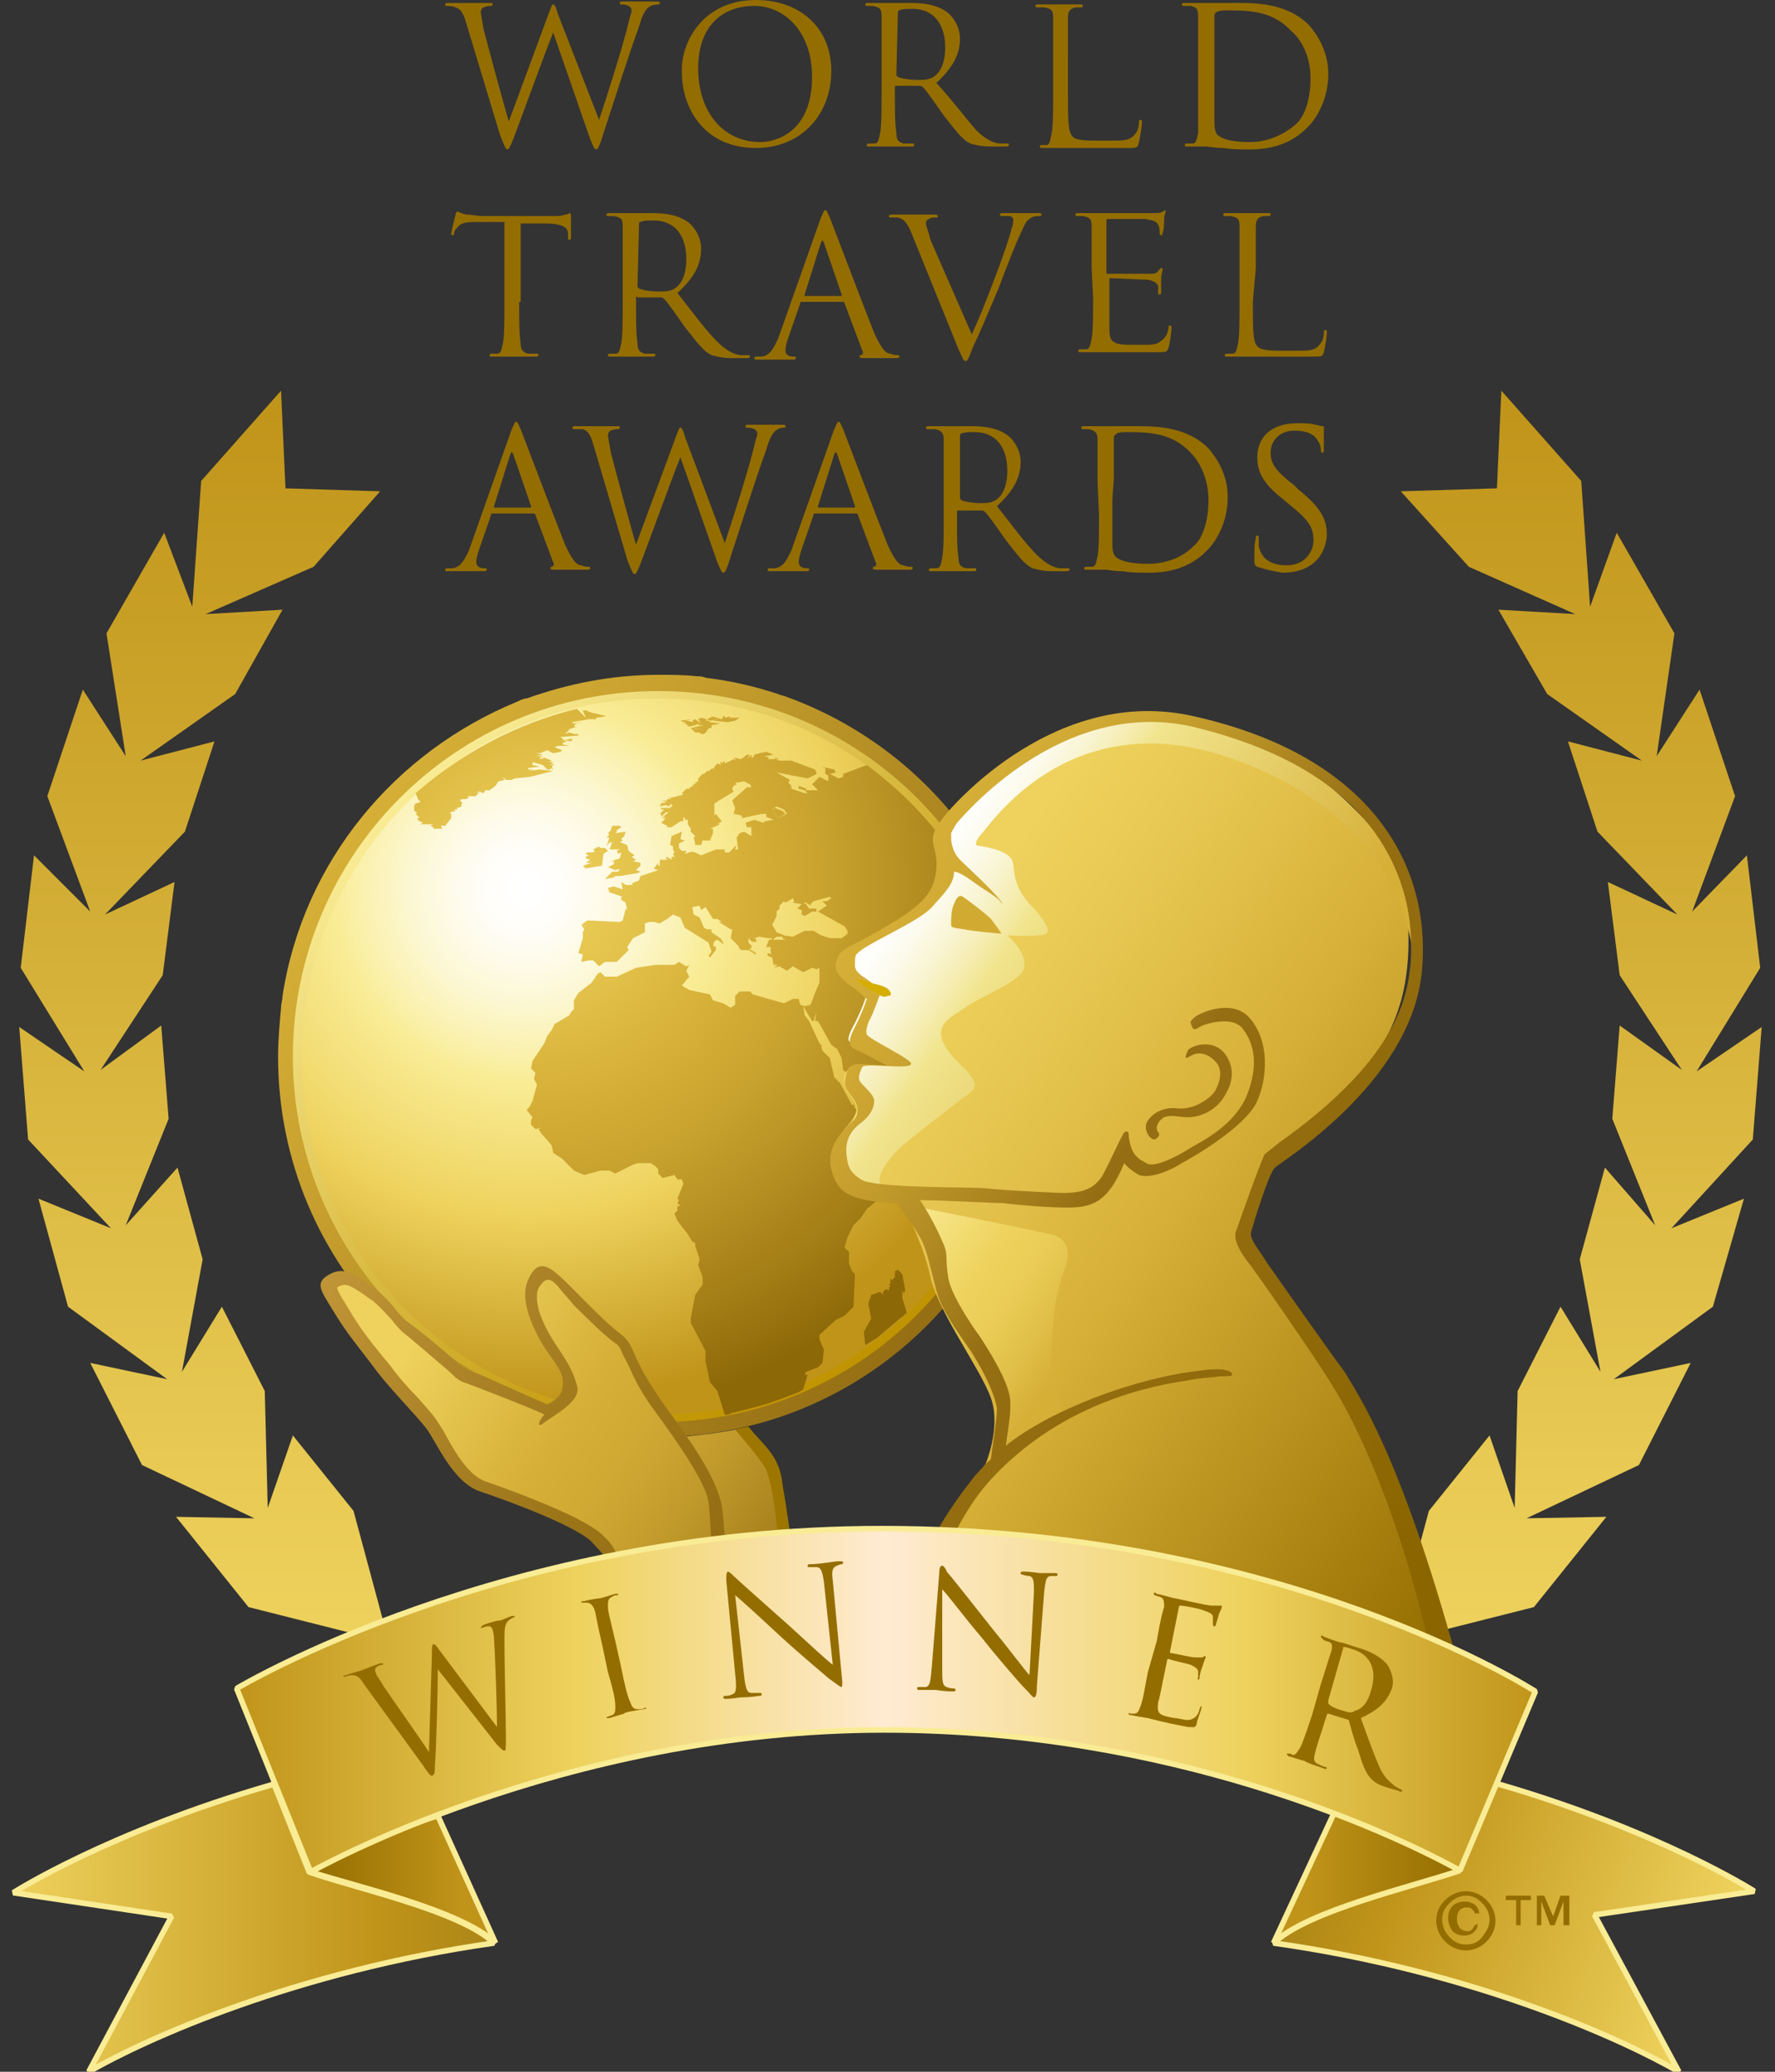
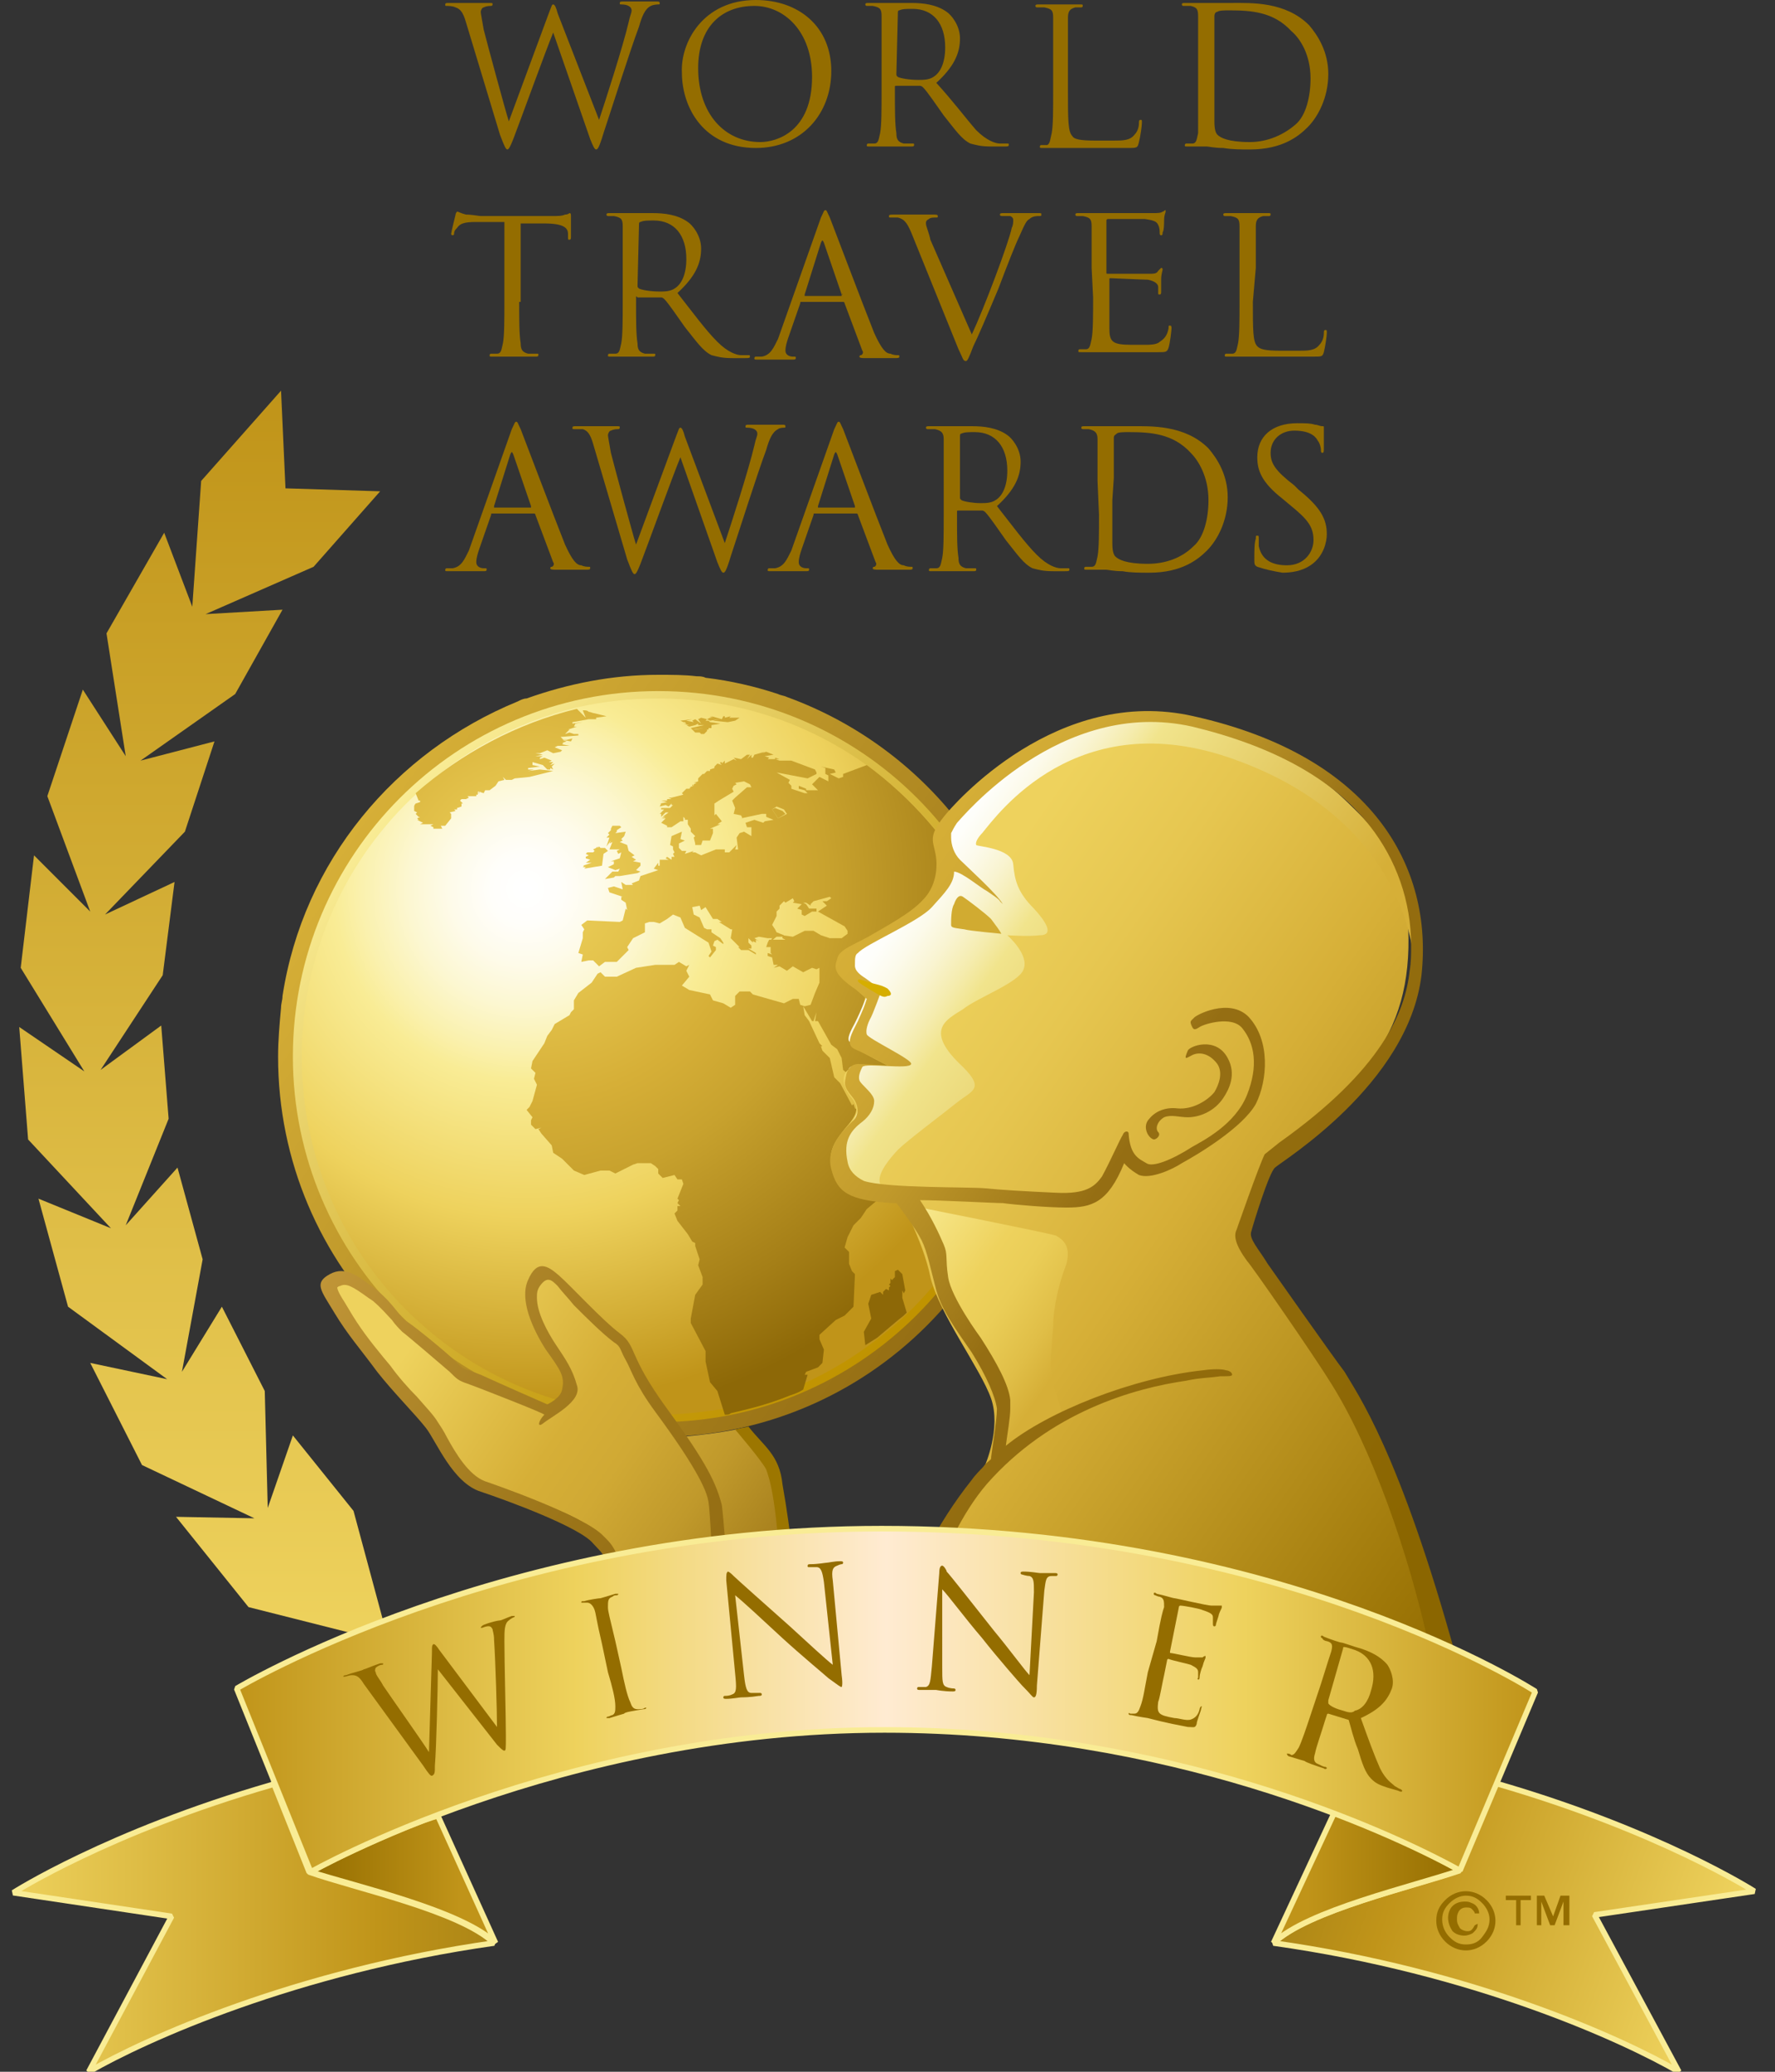
<svg xmlns="http://www.w3.org/2000/svg" version="1.1" id="wta" x="0px" y="0px" viewBox="0 0 120 140" enable-background="new 0 0 120 140" xml:space="preserve">
  <rect x="0" y="0" width="120" height="140" fill="#333333" stroke="none" />
  <g>
    <g>
      <linearGradient id="SVGID_1_" gradientUnits="userSpaceOnUse" x1="13.796" y1="256.917" x2="13.796" y2="341.488" gradientTransform="matrix(1 0 0 -1 0 367.89)">
        <stop offset="0" style="stop-color:#EED25D" />
        <stop offset="1" style="stop-color:#C09419" />
      </linearGradient>
      <polygon fill="url(#SVGID_1_)" points="19.8,97 18.1,101.9 17.9,94 15,88.3 12.3,92.7 13.7,85.1 12,78.9 8.5,82.8 11.4,75.6     10.9,69.3 6.8,72.3 11,65.9 11.8,59.6 7.1,61.8 12.5,56.2 14.5,50.1 9.5,51.4 15.9,46.9 19.1,41.2 13.9,41.5 21.2,38.3 25.7,33.2     19.3,33 19,26.4 13.6,32.5 13,41 11.1,36 7.2,42.8 8.5,51.1 5.6,46.6 3.2,53.8 6.1,61.6 2.3,57.8 1.4,65.4 5.7,72.4 1.3,69.4     1.9,77 7.5,83 2.6,81 4.6,88.3 11.3,93.2 6.1,92.1 9.6,99 17.2,102.6 11.9,102.5 16.8,108.6 26.3,111 23.9,102.1   " />
      <linearGradient id="SVGID_2_" gradientUnits="userSpaceOnUse" x1="106.66" y1="256.917" x2="106.66" y2="341.488" gradientTransform="matrix(1 0 0 -1 0 367.89)">
        <stop offset="0" style="stop-color:#EED25D" />
        <stop offset="1" style="stop-color:#C09419" />
      </linearGradient>
-       <polygon fill="url(#SVGID_2_)" points="118.5,77 119.1,69.4 114.7,72.4 119,65.4 118.1,57.8 114.4,61.6 117.3,53.8 114.9,46.6     112,51.1 113.2,42.8 109.3,36 107.5,41 106.9,32.5 101.5,26.4 101.2,33 94.7,33.2 99.3,38.3 106.5,41.5 101.3,41.2 104.6,46.9     111,51.4 106,50.1 108,56.2 113.4,61.8 108.7,59.6 109.5,65.9 113.7,72.3 109.5,69.3 109,75.6 111.9,82.8 108.5,78.9 106.8,85.1     108.2,92.7 105.5,88.3 102.6,94 102.4,101.9 100.7,97 96.6,102.1 94.2,111 103.7,108.6 108.6,102.5 103.2,102.6 110.8,99     114.3,92.1 109.1,93.2 115.8,88.3 117.9,81 113,83   " />
    </g>
    <g>
      <g>
        <linearGradient id="SVGID_3_" gradientUnits="userSpaceOnUse" x1="115.606" y1="234.19" x2="88.07" y2="244.05" gradientTransform="matrix(1 0 0 -1 0 367.89)">
          <stop offset="0" style="stop-color:#EED25D" />
          <stop offset="0.758" style="stop-color:#C09419" />
          <stop offset="1" style="stop-color:#AB8516" />
        </linearGradient>
        <path fill="url(#SVGID_3_)" stroke="#F9EC95" stroke-width="0.378" stroke-miterlimit="1" d="M86.1,131.3     c13.5,1.9,23.6,6.5,27.4,8.7l-5.7-10.6l10.8-1.6c0,0-6.4-4.1-17.5-7.3l0,0l-2.5,5.9l0,0C95.5,127.5,88.4,129.1,86.1,131.3     L86.1,131.3z" />
      </g>
    </g>
    <linearGradient id="SVGID_4_" gradientUnits="userSpaceOnUse" x1="129.29" y1="240.521" x2="147.298" y2="240.521" gradientTransform="matrix(0.576 0 0 -0.576 13.93 265.415)">
      <stop offset="0" style="stop-color:#C09419" />
      <stop offset="1" style="stop-color:#946D00" />
    </linearGradient>
    <path fill="url(#SVGID_4_)" stroke="#F9EC95" stroke-width="0.378" stroke-miterlimit="1" d="M86.1,131.3   c2.3-2.2,9.4-3.8,12.6-4.9c-1.9-1.1-4.6-2.4-8.5-3.9L86.1,131.3z" />
    <g>
      <linearGradient id="SVGID_5_" gradientUnits="userSpaceOnUse" x1="-255.399" y1="394.282" x2="-222.397" y2="394.282" gradientTransform="matrix(1 0 0 -1 255.957 524.543)">
        <stop offset="0" style="stop-color:#EED25D" />
        <stop offset="0.758" style="stop-color:#C09419" />
        <stop offset="1" style="stop-color:#AB8516" />
      </linearGradient>
      <path fill="url(#SVGID_5_)" stroke="#F9EC95" stroke-width="0.378" stroke-miterlimit="1" d="M18.4,120.6    c-11.1,3.2-17.5,7.3-17.5,7.3l10.7,1.6L6,140c3.8-2.2,14-6.8,27.4-8.7h0l0,0c-2.3-2.2-9.4-3.7-12.5-4.8l0,0l-2.4-6L18.4,120.6z" />
    </g>
    <linearGradient id="SVGID_6_" gradientUnits="userSpaceOnUse" x1="29.805" y1="240.422" x2="12.092" y2="240.422" gradientTransform="matrix(0.576 0 0 -0.576 13.93 265.415)">
      <stop offset="0" style="stop-color:#C09419" />
      <stop offset="1" style="stop-color:#946D00" />
    </linearGradient>
    <path fill="url(#SVGID_6_)" stroke="#F9EC95" stroke-width="0.378" stroke-miterlimit="1" d="M33.5,131.3   c-2.3-2.2-9.4-3.8-12.5-4.8c1.7-1,6.5-3.2,8.6-3.8L33.5,131.3z" />
    <g>
      <g>
        <g>
          <linearGradient id="SVGID_8_" gradientUnits="userSpaceOnUse" x1="23.436" y1="311.224" x2="65.573" y2="281.719" gradientTransform="matrix(1 0 0 -1 0 367.89)">
            <stop offset="0" style="stop-color:#D6AF37" />
            <stop offset="1" style="stop-color:#956E13" />
          </linearGradient>
          <path id="SVGID_7_" fill="url(#SVGID_8_)" d="M44.5,97.1c-14.2,0-25.7-11.5-25.7-25.7c0-1.1,0.1-2.2,0.2-3.3      c0-0.3,0.1-0.5,0.1-0.8c1.4-9.1,7.6-16.5,15.9-19.9c0.2-0.1,0.4-0.2,0.6-0.2c2.8-1,5.8-1.6,8.9-1.6c0.9,0,1.8,0,2.6,0.1      c0.2,0,0.4,0,0.6,0.1c1.7,0.2,3.4,0.6,4.9,1.1c0.2,0.1,0.4,0.1,0.6,0.2c9.9,3.6,17,13,17,24.2C70.2,85.6,58.7,97.1,44.5,97.1" />
        </g>
      </g>
      <g>
        <g>
          <linearGradient id="SVGID_9_" gradientUnits="userSpaceOnUse" x1="27.078" y1="313.911" x2="61.955" y2="279.035" gradientTransform="matrix(1 0 0 -1 0 367.89)">
            <stop offset="0" style="stop-color:#F9EC95" />
            <stop offset="0.172" style="stop-color:#ECD772" />
            <stop offset="0.443" style="stop-color:#D9BA41" />
            <stop offset="0.681" style="stop-color:#CBA51E" />
            <stop offset="0.875" style="stop-color:#C39808" />
            <stop offset="1" style="stop-color:#C09300" />
          </linearGradient>
          <path id="SVGID_10_" fill="url(#SVGID_9_)" d="M44.5,96.1c-13.6,0-24.7-11.1-24.7-24.7s11-24.7,24.7-24.7s24.7,11,24.7,24.7      S58.1,96.1,44.5,96.1" />
        </g>
      </g>
      <g>
        <g>
          <radialGradient id="SVGID_11_" cx="35.513" cy="307.833" r="37.868" gradientTransform="matrix(1 0 0 -1 0 367.89)" gradientUnits="userSpaceOnUse">
            <stop offset="5.618000e-03" style="stop-color:#FFFFFF" />
            <stop offset="6.233528e-02" style="stop-color:#FFFEFA" />
            <stop offset="0.133" style="stop-color:#FEFBEA" />
            <stop offset="0.21" style="stop-color:#FCF7D1" />
            <stop offset="0.292" style="stop-color:#FAF1AE" />
            <stop offset="0.343" style="stop-color:#F9EC95" />
            <stop offset="0.584" style="stop-color:#EED25D" />
            <stop offset="0.921" style="stop-color:#C09419" />
          </radialGradient>
          <path id="SVGID_13_" fill="url(#SVGID_11_)" d="M28.2,53.6c-4.8,4.4-7.8,10.8-7.8,17.8c0,13.4,10.8,24.2,24.2,24.2      c1.5,0,3-0.2,4.4-0.4c0,0,0.2,0,0.4-0.1c1.4-0.3,2.7-0.7,4-1.2c0.3-0.1,0.6-0.2,0.9-0.4l0,0c2.5-1.1,4.8-2.7,6.8-4.5      c0.1-0.1,0.2-0.2,0.2-0.2l0,0c4.6-4.4,7.4-10.6,7.4-17.4c0-13.4-10.8-24.2-24.2-24.2c-1.9,0-3.7,0.2-5.5,0.6l0,0      C34.9,48.8,31.2,50.8,28.2,53.6L28.2,53.6" />
        </g>
      </g>
      <g>
        <radialGradient id="SVGID_12_" cx="36.115" cy="307.984" r="37.656" gradientTransform="matrix(1 0 0 -1 0 367.89)" gradientUnits="userSpaceOnUse">
          <stop offset="0" style="stop-color:#EED25D" />
          <stop offset="0.197" style="stop-color:#E3C24B" />
          <stop offset="0.382" style="stop-color:#D6AF37" />
          <stop offset="0.528" style="stop-color:#C8A22E" />
          <stop offset="0.8" style="stop-color:#A57F17" />
          <stop offset="0.961" style="stop-color:#8D6807" />
        </radialGradient>
        <polygon fill="url(#SVGID_12_)" points="41,56.6 41.2,56.6 41,57.2 41.3,56.8 41.2,57 41.4,56.9 41.2,57.4 41.9,57.4 41.7,57.5      41.8,57.7 42,57.6 41.9,58 41.3,58.2 41.5,58.2 41.5,58.4 41.1,58.6 41.6,58.8 41.9,58.7 41.8,58.9 41.4,58.9 40.9,59.4      41.5,59.3 41.6,59.2 41.9,59.2 43.1,59 43.3,58.9 43,58.8 43.3,58.5 43.3,58.3 42.8,58.2 43,58.1 42.7,57.9 42.9,57.8 42.5,57.5      42.4,57.1 41.9,56.9 42.1,56.8 42,56.7 42.2,56.5 42.3,56.2 41.6,56.3 41.7,56.2 41.7,56.1 42,55.9 41.9,55.8 41.4,55.8 41.3,56      41.3,56.1 41.1,56.3 41.2,56.4    " />
        <radialGradient id="SVGID_14_" cx="36.115" cy="307.984" r="37.655" gradientTransform="matrix(1 0 0 -1 0 367.89)" gradientUnits="userSpaceOnUse">
          <stop offset="0" style="stop-color:#EED25D" />
          <stop offset="0.197" style="stop-color:#E3C24B" />
          <stop offset="0.382" style="stop-color:#D6AF37" />
          <stop offset="0.528" style="stop-color:#C8A22E" />
          <stop offset="0.8" style="stop-color:#A57F17" />
          <stop offset="0.961" style="stop-color:#8D6807" />
        </radialGradient>
        <polygon fill="url(#SVGID_14_)" points="40.7,58.5 40.8,57.7 41.1,57.5 40.9,57.3 40.6,57.3 40.5,57.2 40.4,57.3 40.4,57.2      40.3,57.3 40.1,57.4 40.2,57.5 40.1,57.6 39.7,57.6 39.6,57.7 39.8,57.8 39.6,57.9 39.6,58 39.9,58.1 39.6,58.3 40,58.3      39.4,58.5 39.5,58.5 39.4,58.6 39.6,58.6 39.5,58.7    " />
        <radialGradient id="SVGID_15_" cx="36.115" cy="307.983" r="37.657" gradientTransform="matrix(1 0 0 -1 0 367.89)" gradientUnits="userSpaceOnUse">
          <stop offset="0" style="stop-color:#EED25D" />
          <stop offset="0.197" style="stop-color:#E3C24B" />
          <stop offset="0.382" style="stop-color:#D6AF37" />
          <stop offset="0.528" style="stop-color:#C8A22E" />
          <stop offset="0.8" style="stop-color:#A57F17" />
          <stop offset="0.961" style="stop-color:#8D6807" />
        </radialGradient>
        <path fill="url(#SVGID_15_)" d="M37.4,52.1L36.5,52l-0.8,0.1l0.4-0.1l-0.6,0l0.2,0l0-0.1l0.8-0.1l-0.5-0.1L36,51.5l0,0l0.7,0.2     L37,52h0.2l0-0.1l0.2,0.1l-0.1-0.2l0.2-0.2l-0.3,0.1l0.2-0.2l-0.3,0l0.2-0.1l-0.5-0.2l-0.3,0.1l0-0.1l0.2-0.1l-0.5,0l0.5-0.1     l-0.5-0.1l0.3,0l0.5-0.2l0.4,0.2l0.5-0.1l0.1-0.1l-0.5-0.2l0.2-0.1l0.8,0l-0.5-0.1l0.1-0.1H38l0.3-0.1l-0.3-0.1l0.6,0.1l0.1-0.2     L38.3,50l0.3,0l-0.5,0l-0.2-0.2l1.2-0.1v-0.1l-0.6,0l0.1,0l-0.1,0l0.3,0l-0.3-0.1l-0.3,0.1l0.3-0.3l-0.1,0l0,0l0.6-0.2l-0.2,0     l0.1-0.2l0.5-0.1l-0.7,0.1l0-0.1l1.1-0.2h-1.2l1.7,0l0-0.1l0.7-0.1l-0.8-0.2h0c-0.1,0-0.3-0.1-0.4-0.1c-0.1-0.1-0.2-0.1-0.4-0.1     h0l0.2,0.5L39,47.9c-4.1,1-7.8,3-10.9,5.7l0.2,0.5l0.2,0h-0.1l0,0.1l-0.3,0.1c0,0-0.1,0.1-0.1,0.2l0,0.3l0.2,0.1L28.1,55l0.2,0.2     l-0.1,0l0.2,0l-0.2,0.1l0.1,0.1l-0.1,0h0.3l-0.3,0l0.4,0.2l-0.2,0.1l0.9,0l-0.2,0.1l0.2,0.1L29.3,56l0.1,0l0.5,0l-0.1-0.2l0.3,0     l0.4-0.5l0-0.3l-0.1-0.1l0.4-0.1l-0.1-0.1l0.2,0l0-0.1l0.3-0.1L31,54.5l0.2,0l0-0.2L31,54.3l0.3,0l-0.2-0.2l0.1-0.1l0.3,0     l0.2-0.1l-0.1-0.1l0.2,0h0.4l0-0.1h0.1l0-0.2l0.2,0l-0.2,0.1l0.1,0l0-0.1l0.3,0.1l0.1-0.2l0.3,0l0.4-0.3l0.2-0.3l0.4-0.1     l-0.1-0.2l0.2,0.2l0.4,0l0.2-0.1l1-0.1L37.4,52.1z" />
        <radialGradient id="SVGID_16_" cx="36.115" cy="307.985" r="37.654" gradientTransform="matrix(1 0 0 -1 0 367.89)" gradientUnits="userSpaceOnUse">
          <stop offset="0" style="stop-color:#EED25D" />
          <stop offset="0.197" style="stop-color:#E3C24B" />
          <stop offset="0.382" style="stop-color:#D6AF37" />
          <stop offset="0.528" style="stop-color:#C8A22E" />
          <stop offset="0.8" style="stop-color:#A57F17" />
          <stop offset="0.961" style="stop-color:#8D6807" />
        </radialGradient>
        <polygon fill="url(#SVGID_16_)" points="48,48.5 47.8,48.6 48,48.7 48.7,48.6 48.2,48.7 49.2,48.8 49.7,48.7 50,48.5 49.3,48.5      49.4,48.4 49,48.5 49,48.4 48.9,48.4 48.8,48.6 48.1,48.4 48.1,48.4 48.2,48.5 48,48.4 48.1,48.5 47.6,48.5    " />
        <radialGradient id="SVGID_17_" cx="36.115" cy="307.981" r="37.658" gradientTransform="matrix(1 0 0 -1 0 367.89)" gradientUnits="userSpaceOnUse">
          <stop offset="0" style="stop-color:#EED25D" />
          <stop offset="0.197" style="stop-color:#E3C24B" />
          <stop offset="0.382" style="stop-color:#D6AF37" />
          <stop offset="0.528" style="stop-color:#C8A22E" />
          <stop offset="0.8" style="stop-color:#A57F17" />
          <stop offset="0.961" style="stop-color:#8D6807" />
        </radialGradient>
        <polygon fill="url(#SVGID_17_)" points="46.3,48.8 46.3,48.8 46.4,48.9 46.2,48.9 46.6,49 46.4,49 46.6,49.1 47,49 47,49 47,49      47.2,48.9 47.2,49 47.5,49 47.4,49 47.6,49 46.7,49.2 46.8,49.3 47.6,49.2 47,49.3 47.3,49.3 46.8,49.3 47,49.5 47.4,49.5      47.3,49.5 47.4,49.6 47.6,49.6 47.8,49.4 47.8,49.3 47.9,49.3 47.9,49.2 48.1,49.2 48.1,49 48.7,48.9 48,48.8 47.9,48.7      47.7,48.7 47.8,48.6 47.4,48.5 47.2,48.6 47.4,48.9 47,48.6 46.8,48.7 46.9,48.8 46.4,48.7 46.8,48.6 46,48.7 46.2,48.8    " />
        <radialGradient id="SVGID_18_" cx="36.114" cy="307.987" r="37.656" gradientTransform="matrix(1 0 0 -1 0 367.89)" gradientUnits="userSpaceOnUse">
          <stop offset="0" style="stop-color:#EED25D" />
          <stop offset="0.197" style="stop-color:#E3C24B" />
          <stop offset="0.382" style="stop-color:#D6AF37" />
          <stop offset="0.528" style="stop-color:#C8A22E" />
          <stop offset="0.8" style="stop-color:#A57F17" />
          <stop offset="0.961" style="stop-color:#8D6807" />
        </radialGradient>
        <path fill="url(#SVGID_18_)" d="M61,87.2l0.1,0.2l0.1-0.2l-0.2-1.1l-0.3-0.3l-0.2,0.1v0.4l-0.2,0.2l-0.1-0.1l0,0.3l-0.1,0.1     l0.1,0.1L60.1,87l0-0.1l0,0.3l-0.2-0.1l-0.2,0.2l0,0.2l-0.2-0.2l-0.6,0.2l-0.2,0.6l0.2,1L58.4,90l0.1,0.9l0.8-0.5     c0.6-0.5,1.4-1.2,1.8-1.5c0.1-0.1,0.1-0.1,0.2-0.2L61,87.7L61,87.2L61,87.2z" />
        <radialGradient id="SVGID_19_" cx="36.116" cy="307.983" r="37.654" gradientTransform="matrix(1 0 0 -1 0 367.89)" gradientUnits="userSpaceOnUse">
          <stop offset="0" style="stop-color:#EED25D" />
          <stop offset="0.197" style="stop-color:#E3C24B" />
          <stop offset="0.382" style="stop-color:#D6AF37" />
          <stop offset="0.528" style="stop-color:#C8A22E" />
          <stop offset="0.8" style="stop-color:#A57F17" />
          <stop offset="0.961" style="stop-color:#8D6807" />
        </radialGradient>
        <path fill="url(#SVGID_19_)" d="M58.6,51.7L57,52.3L57,52.5l-0.3,0.1l-0.6-0.3l0.4-0.1l-0.1-0.2l-0.9-0.2l0.3,0.1l0,0.4l0.2,0.1     l0,0.4l-0.6-0.3L54.9,53l0.4,0.4l-0.8,0l0-0.1L54,53.1l0,0.2l0.4,0.1l0.2,0.2l-0.2,0l-0.9-0.3l0-0.2l-0.2-0.2l0.1-0.2l-0.9-0.5     l2.1,0.4l0.6-0.3l0-0.1l-0.1-0.2l-1.6-0.6l-0.8,0l-0.3-0.1l0.3,0l-0.3-0.1l0,0.1l-0.2,0h0l-0.3,0l0.1-0.1l-0.3-0.1l0.6-0.1     l-0.5-0.2l-0.3,0.1l0.1,0l-0.1,0l0.2-0.1L51,51l-0.1,0.2l-0.1,0l0-0.2l-0.3,0.3l0.2-0.3l-0.2,0l-0.4,0.3l-0.5-0.1l0.2,0.2     l-0.2-0.1L49,51.6l0-0.2l-0.2,0.2l0-0.1h-0.1l0,0.1l0.1,0.1l-0.3-0.1l-0.2,0.2l0,0.1L48,52l0.3,0L48,52l0,0.1l-0.2,0l-0.2,0.2     h0.2l-0.3,0l-0.3,0.3l0,0.2l-0.3,0.1l0.2,0L46.9,53l0,0.1l-0.1-0.1l0,0.1l0.1,0l-0.3,0.1l0.1,0l-0.1,0.1l-0.2,0l-0.3,0.3l0.1,0.1     l-0.8,0.2l-0.2,0l0.2,0.1h-0.3l0,0.1l-0.4,0l0.4,0.1l-0.5,0.1l0.1,0l-0.1,0.2l0.4-0.1l0.2,0.1l0.2-0.2l0,0.1h0.1l-0.2,0.2l-0.6,0     l0,0.1l0.2,0L44.6,55l0.1,0l0,0.2l0.3-0.3h0.2l-0.4,0.3l0.2,0l-0.3,0.1h0.3l-0.3,0.3l0.4,0.2l0,0.1l0.3,0l0.6-0.4l0.2,0v-0.3     l0.1,0.1l0-0.2l0,0.3l0.2,0v0.3l0.2,0.3l0,0.2l0.3,0.3l-0.1,0.1L47,57l0,0.1l0.4,0l0.1-0.3l0.5,0l0.2-0.5l0-0.3l-0.1,0l0.1,0     l-0.2,0l0.7-0.3l-0.2,0l0.3-0.2L48.4,55l-0.1,0.1v-0.8l0.3-0.2l1-0.6l-0.1-0.2l0.1-0.2l0.2-0.1l-0.1-0.1l0.6-0.1l0.4,0.2l0.1,0.2     l-0.3,0l-0.8,0.7l-0.2,0.2l0.2,0.5L49.6,55l0.5,0.1l0.1,0.2l-0.1,0l1.4-0.3l0.3,0v0.2l0.5,0.2l-0.6,0.1l-0.1,0.1L51,55.4     l-0.6,0.2l0.1,0.3h0.3l0,0.6l-0.5-0.3l-0.3,0.1l-0.2,0.3l0.1,0.8l-0.2,0l0.1-0.3l-0.5,0.5L49,57.6l0-0.2h-0.6l-1,0.4L47,57.6     l-0.2,0l0.1-0.1l-0.6,0.2l0.1-0.2l-0.3,0l-0.2-0.2l0-0.3l0.4-0.2L46,56.7l0.1-0.5l-0.7,0.3l-0.1,0.6l0.2,0.1v0.2l0.1,0.2     l-0.1,0.1l0.1,0.2l-0.2,0l0,0.2l-0.3-0.2L45,58l0.2,0.1l-0.1,0h-0.5l0,0.4l-0.1,0v-0.2l-0.3,0.4l0.3,0.1L43.9,59l-0.3,0.1     l-0.3,0.1l-0.1,0.3l-0.5,0.2l0.1,0.1l-0.5,0l-0.3-0.2l0.1,0.5l-0.6-0.2L41.1,60l0.1,0.3l0.9,0.3H42v0.2l0.3,0.2l0.1,0.5l-0.1-0.1     l-0.2,0.8l-0.2,0.1l-2.2-0.1l-0.4,0.3l0.2,0.3l-0.1,0.2l0,0.4l-0.3,1l0.3,0.1L39.3,65l0.5-0.1l0.3,0l0.4,0.4l0.4-0.3l0.8,0     l0.8-0.8L42.4,64l0.4-0.6l0.8-0.4l0-0.3l0-0.3l0.3-0.1l0.3,0l0.4,0.1l0.5-0.3l0.4-0.3l0.5,0.2l0.3,0.7l1.6,1l0.2,0.6l-0.2,0.3     l0.1,0.1l0.4-0.5l0-0.2l-0.2-0.1l0.1-0.3l0.2-0.1l0.4,0.3l0-0.1l-0.2-0.3L48.1,63l0-0.2l-0.3,0l-0.2-0.1L47.3,62l-0.4-0.2     l-0.1-0.5l0.5-0.1l0.1,0.3l0.3-0.2l0.5,0.8l0.3,0l0.3,0.2h-0.2l0.8,0.5l0.1,0l-0.1,0.6l0.3,0.3L50,64l-0.1,0l0.2,0.2h0.5l0.5,0.3     l0-0.1l-0.5-0.3l0.2,0l0-0.2l0.1,0.1l-0.3-0.3v-0.3l0.3,0.3l0-0.1l0.2,0.1l0-0.2l0.2,0.1l-0.3-0.2l0.3-0.1l0.6,0.1l0.3,0     l-0.2,0.3l0.5-0.4l0.5,0l0-0.1L52.5,63l-0.1-0.2l-0.2-0.3l0.3-0.6l0-0.5v0.2l0.2-0.2l0-0.2l0.3-0.3L53,60.9l0.1,0.1l0.5-0.3     l0.1,0.2h-0.2l0.2,0L53.6,61l0.6,0.1l-0.3,0.3l0.3,0.1l0,0.3l0.2,0.1l0.5-0.3l0.3,0l0-0.2l-0.5,0l-0.2-0.3L54.3,61l0.2,0l0.3,0.2     l0-0.3v0.2l0.2-0.2l1.1-0.3l0.1,0.1l-0.3,0.2h-0.3l0.3,0.3l-0.6,0.4l1.8,1l0.2,0.3l0,0.2l-0.4,0.3l-0.8,0l-0.6-0.2l-0.5-0.3     l-0.6,0l-0.8,0.4l-0.7-0.1l0,0.2l0.2,0.1L52,63.5l-0.1,0.2L51.8,64l0.3,0v0.4l0.1,0.1l-0.3-0.1l0,0.2l0.3,0.1l0.1,0.5l0.3,0     l-0.3,0.2l0.4-0.1l0.5,0.3l0.4-0.3l0.7,0.4l0.6-0.3l0.3,0.1l0.2-0.1v0.5l0,0.5l-0.3,0.7l-0.3,0.8l-0.4,0.1l-0.3-0.1L54,67.5     l-0.4,0L53,67.8l-1.4-0.4l-0.7-0.2L50.7,67L50,67l-0.3,0.3l0,0.6l-0.3,0.2l-0.5-0.3l-0.7-0.2l-0.2-0.4l-1.4-0.3l-0.5-0.3l0.5-0.6     l-0.2-0.4l0.2-0.4l-0.2,0.1L45.9,65l-0.3,0.2l-1.3,0l-1.3,0.2L41.7,66l-0.8,0l-0.3-0.3l-0.2,0.1L40,66.4l-0.9,0.7l-0.3,0.5l0,0.6     l-0.2,0.2l-0.1,0.2l-1,0.6l-0.2,0.4L37,70l-0.2,0.5L36,71.7l-0.1,0.5l0.3,0.3l-0.1,0.4l0.2,0.4L36,74.4l-0.2,0.4L35.6,75l0.4,0.5     l-0.1,0.2V76l0.3,0.3l0.4-0.1l-0.2,0.1l0.2,0.3l0.7,0.8l0.1,0.5l0.6,0.4l0.8,0.8l0.7,0.3l1.1-0.3l0.6,0l0.4,0.2l1.2-0.6l0.3-0.1     l0.3,0l0.6,0l0.3,0.2l0.2,0.2v0.3l0.3,0.3l0.8-0.2l0.2,0.3l0.3,0l0.1,0.3L46,80.5L45.8,81l0.1,0.1l-0.1,0.2l0.2,0.2l-0.2,0l0,0.3     l-0.2,0.2l0.2,0.5l0.7,0.9l0.3,0.5L47,84l0,0.2l0.3,0.9l-0.1,0.4l0.3,0.8l0,0.5L47,87.5l-0.3,1.6l0,0.3l1,1.9V92l0.3,1.4l0.5,0.6     l0.5,1.6c0,0,0,0,0,0c0.2,0,0.3,0,0.4-0.1c0.8-0.2,2.3-0.5,4-1.2c0.3-0.1,0.6-0.2,0.9-0.4l0.3-1l-0.2,0l0.1-0.2l0.8-0.3l0.3-0.3     l0.1-0.9l-0.3-0.7l0-0.3l1.1-1l0.6-0.3l0.6-0.6l0.1-2.2l-0.2-0.2l-0.2-0.5l0-0.8l-0.3-0.3l0.2-0.7l0.4-0.8l0.5-0.5l0.4-0.6l1.2-1     l0.7-0.8l0.5-0.7l0.5-1.1l0.3-0.9l0.2,0l-0.1,0l0-0.6l-0.2-0.1l-0.6,0.2l-1.8,0.5L59,76.4l-0.3,0l0.3-0.2l-0.1-0.3l-0.7-0.8     l-0.4-0.2l-0.1-0.3l-0.1,0.1l-0.8-1.5l-0.4-0.4l-0.3-1.3L55.6,71l-0.1-0.3l0.1,0l-0.2-0.2l-0.7-1.5l-0.3-0.4L54.3,68l0.6,1l0.1,0     l0.2-0.6h0l-0.1,0.6h0.2l0.9,1.6l0.4,0.3l0.3,0.6l0.1,0.8l0.6,0.5l0.7,1.4v0.5l0.4,1.1h0.5l0.3-0.3l1.1-0.3l0.3-0.3l1-0.4l0-0.3     l0.3-0.2l0.7-0.2l0.2-0.4l0.3-0.1l0.1-0.3l0.4-0.2l0-0.6l0.2,0l0.4-0.9l-0.4-0.5l-0.7-0.2l-0.2-0.3l0-0.3l0-0.3l-0.1,0.1     l-0.7,0.9l-0.8,0l-0.2-0.1l0-0.2l0-0.5l-0.2-0.1l-0.1,0.6l-0.3-0.5L61,69.5l-0.7-0.8L60,68.4l0.2-0.2l-0.1-0.1l0.2,0l0.1-0.2     l0.3,0.3l0.2-0.1l0.6,1l0.9,0.5l0.4,0.1l0.6-0.3l0.2,0.1l0.3,0.5l1.6,0.2l1.3,0l0.6,0l0.5,0.6l0.2,0l0.4,0.4l0.5-0.1     C68.6,63.1,64.6,56.1,58.6,51.7z M52.6,55.3l-0.4-0.6l0.3-0.2l0.5,0.2l0.2,0.3L52.6,55.3z" />
        <radialGradient id="SVGID_20_" cx="36.117" cy="307.983" r="37.651" gradientTransform="matrix(1 0 0 -1 0 367.89)" gradientUnits="userSpaceOnUse">
          <stop offset="0" style="stop-color:#EED25D" />
          <stop offset="0.197" style="stop-color:#E3C24B" />
          <stop offset="0.382" style="stop-color:#D6AF37" />
          <stop offset="0.528" style="stop-color:#C8A22E" />
          <stop offset="0.8" style="stop-color:#A57F17" />
          <stop offset="0.961" style="stop-color:#8D6807" />
        </radialGradient>
        <polygon fill="url(#SVGID_20_)" points="52.4,54.6 52.2,54.7 52.6,55.3 53.1,55 52.9,54.8    " />
      </g>
      <g>
        <linearGradient id="SVGID_21_" gradientUnits="userSpaceOnUse" x1="55.404" y1="300.858" x2="104.618" y2="266.397" gradientTransform="matrix(1 0 0 -1 0 367.89)">
          <stop offset="8.426970e-02" style="stop-color:#EED25D" />
          <stop offset="0.242" style="stop-color:#E6C650" />
          <stop offset="0.466" style="stop-color:#D6AF37" />
          <stop offset="1" style="stop-color:#946D00" />
        </linearGradient>
        <path fill="url(#SVGID_21_)" d="M86.2,87l-2.3-3.5l1.9-4.9c7-6,10.1-9.2,9.3-17.4C94.4,53,80.5,47.3,75.5,48.4     c-5,1.1-10,5.2-11.5,6.9c-1.5,1.8-0.2,1.8-0.4,3.5c-0.2,1.6-2.4,3.3-4.2,4.3c-1.8,1-2.7,1.6-2.7,2.2c0.1,0.7,1.8,2.1,1.8,2.1     s-0.2,0.8-0.6,1.7c-0.3,0.9-0.5,1.2-0.2,1.6c0.3,0.3,2.5,1.4,2.5,1.4s-0.7,0-2.1,0c-1.3,0-1.3,1.1-0.6,2c0.7,0.8,0.4,1.3-0.4,2.2     c-0.8,1-1.3,1.8-0.6,3.2c0.7,1.4,4.2,1.3,4.2,1.3s1.7,3,2.2,5.5c0.6,2.5,3.4,6.2,4.1,8.2c0.7,2-0.4,4.5-0.4,4.5     c-2.8,3.2-4.6,7-5.5,9.5l-0.2,0.4l36.5,2.4c-1.8-6.6-5.6-15.6-6.4-16.8C90.5,93.2,86.2,87,86.2,87z" />
        <linearGradient id="SVGID_22_" gradientUnits="userSpaceOnUse" x1="22.788" y1="281.965" x2="54.274" y2="259.918" gradientTransform="matrix(1 0 0 -1 0 367.89)">
          <stop offset="0.18" style="stop-color:#EED25D" />
          <stop offset="0.483" style="stop-color:#D6AF37" />
          <stop offset="0.598" style="stop-color:#D0A934" />
          <stop offset="0.747" style="stop-color:#C0992B" />
          <stop offset="0.915" style="stop-color:#A57E1C" />
          <stop offset="1" style="stop-color:#956E13" />
        </linearGradient>
        <path fill="url(#SVGID_22_)" d="M52.4,99.7c-0.2-0.6-2.2-3.2-2.2-3.2c-1.7,0.4-4.2,0.6-4.2,0.6s-3-4.6-3.5-5.6     c-0.5-1-3.4-3.5-4.7-4.9c-1.3-1.4-2.1,0.3-1.8,1.7c0.3,1.4,2.3,4.1,2.5,4.9c0.2,0.9-1.4,1.9-1.4,1.9s-3.5-1.3-5.4-2.2     c-1.9-0.9-3.6-2.7-4.8-4c-1.2-1.2-3.3-2.7-4-2.7c-0.6,0-0.9,0.9-0.3,1.6c0.5,0.8,3.3,4.7,4.4,5.8c1.1,1.1,2.7,3.4,3.6,4.9     c0.9,1.6,2.5,2,6.4,3.3s4.3,3,4.5,4.1c0.1,0.5,0.1,1.7,0,3h12l-0.5-5C53.1,104,52.6,100.3,52.4,99.7z" />
      </g>
      <g>
        <linearGradient id="SVGID_23_" gradientUnits="userSpaceOnUse" x1="59.257" y1="283.708" x2="73.049" y2="274.05" gradientTransform="matrix(1 0 0 -1 0 367.89)">
          <stop offset="0" style="stop-color:#F9EC95" />
          <stop offset="0.399" style="stop-color:#EED25D" />
          <stop offset="0.549" style="stop-color:#EACD57" />
          <stop offset="0.743" style="stop-color:#E0BE47" />
          <stop offset="0.882" style="stop-color:#D6AF37" />
        </linearGradient>
        <path fill="url(#SVGID_23_)" d="M71.4,83.5c-0.6-0.2-10.2-2.1-10.2-2.1s1.7,2.9,1.9,3.9c0.2,1.1,0.5,2.3,1.3,3.5     c0.8,1.2,3,5,3.1,5.7c0.2,0.7-0.2,4.5-0.2,4.5l4.6-3.2c0,0-0.4-1.3-0.7-2.3c-0.3-1.1-0.1-2.4,0-3.8c0-1.4,0.4-3,0.9-4.3     C72.4,84.2,71.9,83.8,71.4,83.5z" />
        <linearGradient id="SVGID_24_" gradientUnits="userSpaceOnUse" x1="61.609" y1="309.631" x2="87.643" y2="291.401" gradientTransform="matrix(1 0 0 -1 0 367.89)">
          <stop offset="5.618000e-03" style="stop-color:#FFFFFF" />
          <stop offset="4.884786e-02" style="stop-color:#FEFEFA" />
          <stop offset="0.102" style="stop-color:#FCFAEA" />
          <stop offset="0.161" style="stop-color:#F9F4D1" />
          <stop offset="0.224" style="stop-color:#F5ECAE" />
          <stop offset="0.275" style="stop-color:#F1E48C" />
          <stop offset="0.832" style="stop-color:#D6AF37" />
        </linearGradient>
        <path fill="url(#SVGID_24_)" d="M82.9,49.5c-10-3.1-15.3,2.3-17.6,4.5s-2.1,2.8-1.9,3.7s0,1.9-0.7,3c-0.6,1-3.4,2.5-4.3,2.9     c-0.9,0.4-1.7,1.1-1.6,1.9c0.1,0.8,1.8,1.8,1.8,1.8s-0.5,1.3-1,2.2c-0.5,1-0.1,0.9,0.2,1.1c0.2,0.2,2.6,1.4,2.6,1.4s-1.3,0-2.1,0     c-0.9,0-0.9,0.1-1,0.5c-0.1,0.5,0.2,1.3,0.6,1.8c0.3,0.5,0,1.2-0.4,1.7c-0.4,0.5-1.6,1.5-0.9,3.3c0.7,1.8,4.7,1.4,4.7,1.4     c-2.8-0.1-1.9-1.6-0.6-3c0.6-0.6,3-2.4,4-3.2c1-0.8,1.9-0.9,0.4-2.4c-2.7-2.5-1.1-3.2,0-3.9c1-0.8,3.8-1.8,4.1-2.7     c0.4-1-1.1-2.3-1.1-2.3s1.4,0.1,2.2,0c0.8,0,0.7-0.6-0.4-1.8c-1.1-1.1-1.3-1.9-1.4-3c-0.1-1.1-2.5-1.2-2.5-1.3     c-0.1-0.2,0.2-0.6,0.4-0.8c1-1.2,6.4-8.8,17-5c12.1,4.3,12.2,13.9,12.2,13.9C96.1,60.6,93,52.6,82.9,49.5z" />
      </g>
      <g>
        <linearGradient id="SVGID_25_" gradientUnits="userSpaceOnUse" x1="55.064" y1="301.21" x2="105.611" y2="265.817" gradientTransform="matrix(1 0 0 -1 0 367.89)">
          <stop offset="0" style="stop-color:#D6AF37" />
          <stop offset="8.496486e-02" style="stop-color:#D0A934" />
          <stop offset="0.195" style="stop-color:#C0992B" />
          <stop offset="0.319" style="stop-color:#A57E1C" />
          <stop offset="0.382" style="stop-color:#956E13" />
          <stop offset="0.882" style="stop-color:#8B6600" />
        </linearGradient>
        <path fill="url(#SVGID_25_)" d="M85.7,85.4c-0.6-1-1.3-1.7-1.1-2.2c0.1-0.4,1.2-4,1.6-4.3c0.4-0.4,9-5.6,9.9-13     c0.8-7.3-3.3-14.8-15.4-17.5c-9.2-2.1-16.2,5.9-16.9,6.8c-1.2,1.5-0.6,1.7-0.5,2.9c0,0,0.2,1.6-0.9,2.7c-0.8,0.9-2.5,1.8-3.7,2.5     c-1.1,0.6-2,0.9-2.1,1.5c-0.2,0.6-0.3,1,1.3,2.1l0.7,0.6c-0.2,0.6-0.2,0.6-0.6,1.5c-0.4,0.8-0.9,1.6-0.2,1.9     c0.7,0.3,2.2,1.1,2.2,1.1s-1.7-0.1-2-0.1c-0.3,0-0.7,0.2-0.8,0.8c-0.1,0.5-0.2,0.7,0.4,1.4c0.5,0.6,0.5,1.3,0,1.7     c-0.5,0.5-1.8,1.7-1.4,3.2c0.4,1.6,1.2,2.1,4.1,2.3c0.1,0,0.2,0,0.3,0c0.1,0.1,1.3,1.7,1.7,2.5c0.4,0.8,0.6,1.9,1,3.4     c0.4,1.4,1.3,2.6,2.4,4.2c1,1.6,1.6,3,1.7,3.8c0,0.8-0.4,3.1-0.4,3.4c-0.2,0.2-0.4,0.3-0.5,0.5c-0.2,0.2-0.6,0.6-0.8,0.9     c-2.4,3-4,6.4-5,8.9l0,0h1.6c0.1-0.3,0.3-0.8,0.3-0.9c1.3-3.2,2.4-5.7,4.1-7.7c4.3-4.9,10-6.5,13.5-7c0.9-0.2,1.7-0.2,2.3-0.3     c0.1,0,0.1,0,0.2,0c0.3,0,0.6,0,0.6-0.1c0-0.2-0.3-0.3-0.4-0.3c-0.3-0.1-0.9-0.1-1.6,0c-4.7,0.5-10.5,2.8-13.3,5.1     c0.1-0.8,0.3-1.9,0.3-2.5c0-0.1,0-0.6,0-0.6c-0.1-1-0.9-2.5-2-4.2c0,0-2-2.7-2.2-4.1c-0.2-1.3,0-1.5-0.3-2.2     c-0.3-0.7-0.8-1.8-1.6-3c1.4,0,5,0.2,5.6,0.2c0.7,0.1,3,0.3,4.3,0.3c1.7,0,2.8-0.3,3.9-3c0,0,0.3,0.4,1,0.8     c0.8,0.3,2.3-0.4,2.9-0.8c1.1-0.6,4.1-2.4,5-4c0.8-1.6,1-4.3-0.5-5.9c-1.3-1.3-3.6-0.1-3.7,0.1c-0.2,0.2-0.3,0.2-0.1,0.6     c0.1,0.2,0.2,0.2,0.5,0c0.3-0.2,2.2-0.8,2.9,0.1c0.8,1,1.1,2.5,0.3,4.5c-0.8,2-3,3.1-3.7,3.5c-1.4,0.9-2.7,1.4-3.1,1.1     c-0.5-0.3-1.1-0.5-1.2-2c0-0.2-0.3-0.2-0.4,0.1c-0.2,0.3-0.8,1.7-1.4,2.8c-0.5,0.7-1.1,1.2-3.1,1.1c-2.2-0.1-3.8-0.2-4.8-0.3     c-1-0.1-6.7,0-8.2-0.5c-0.6-0.3-1-0.7-1.1-1.3c-0.3-1.4,0.2-2.1,1-2.7c0.5-0.4,0.8-0.9,0.8-1.4c0-0.5-0.9-1.1-1-1.4     c-0.1-0.3,0.1-0.7,0.2-0.9c0.2-0.3,3.2,0.2,3.3-0.2c0.1-0.3-2.9-1.7-3-2s0.1-0.8,0.2-1c0.2-0.3,0.8-2,0.8-2s-1.1-0.8-1.1-0.8     c-0.8-0.5-0.7-0.8-0.7-1c0-0.3,0-0.6,0.2-0.7c0.5-0.6,4.1-2.1,5-3.1c0.9-1,1.5-1.6,1.5-2.4c0.5,0,1.8,1.1,2.2,1.3     c0.3,0.2,0.9,0.6,0.9,0.7c0,0,0.2,0.2,0.2,0.2c-0.4-0.7-2.4-2.5-2.9-3c-0.4-0.4-0.6-1-0.6-1.5c0-0.1,0-0.2,0-0.3     c0.1-0.2,0.2-0.4,0.4-0.7c0.3-0.3,7-8.5,15.9-6.5c5.4,1.3,9.5,3.5,12,6.7c1.8,2.3,2.8,5.1,2.8,8.1c0,0.6,0,1.1-0.1,1.7     c-0.3,2.8-1.9,6.7-8.8,11.6L85.5,78c-0.4,0.8-1.9,5.1-1.9,5.1c-0.2,0.4-0.1,1,0.7,2.1c0.3,0.3,4.6,6.5,5.7,8.3     c2.7,4.3,5.2,11.3,6.6,17.7l1.9,1c-3.9-14.2-6.8-18.1-7.6-19.5C90.2,91.8,85.7,85.4,85.7,85.4z" />
        <linearGradient id="SVGID_26_" gradientUnits="userSpaceOnUse" x1="22.493" y1="282.242" x2="51.383" y2="262.013" gradientTransform="matrix(1 0 0 -1 0 367.89)">
          <stop offset="0" style="stop-color:#C09537" />
          <stop offset="0.231" style="stop-color:#B1882B" />
          <stop offset="0.635" style="stop-color:#9C7519" />
          <stop offset="0.904" style="stop-color:#956E13" />
        </linearGradient>
        <path fill="url(#SVGID_26_)" d="M45.1,95.2c-2.7-3.7-2-4.2-3.2-5.1c-1.2-0.9-3.3-3.2-4.1-3.9c-0.8-0.7-1.5-1.1-2.1,0.3     c-0.6,1.3,0.3,3.3,1.2,4.7c1,1.4,1.3,1.8,1.1,2.7c-0.1,0.6-1,1-1,1s-3.2-1.4-4.5-2c-1.3-0.5-1.1-0.3-1.7-0.9     c-0.6-0.6-2.8-2.4-3.3-2.7c-0.5-0.3-0.8-1.1-2-2.1c-1.2-0.9-2.1-1.7-3.2-1.1c-1.1,0.6-0.6,1.1,0.3,2.6c0.9,1.5,1.8,2.5,2.9,4     c1.1,1.4,2.6,2.9,3.3,3.8c0.7,0.9,1.8,3.7,3.7,4.3c1.8,0.6,6.7,2.4,7.6,3.5c0.8,0.9,1.3,0.9,1,4.9h0.8c0-0.7,0.1-1.3,0.1-1.7     c0-2-0.3-2.8-1-3.5l-0.2-0.2c-1.3-1.4-7.7-3.6-8-3.7c-1.1-0.4-2-1.9-2.6-3c-0.2-0.4-0.4-0.7-0.6-1c-0.3-0.5-0.8-1-1.4-1.7     c-0.6-0.6-1.3-1.4-1.8-2.1l-0.5-0.6c-0.9-1.1-1.6-2-2.3-3.2l-0.3-0.5c-0.2-0.3-0.5-0.8-0.5-1c0,0,0.1-0.1,0.2-0.1     c0.4-0.2,0.8,0,1.9,0.8l0.3,0.2c0.6,0.5,1,1,1.3,1.3c0.2,0.3,0.5,0.6,0.7,0.8c0.4,0.3,2.5,2.1,3.2,2.7c0.5,0.5,0.6,0.6,1.2,0.8     l0.8,0.3c0,0,4.4,1.7,4.4,1.8c-0.4,0.4-0.5,0.9-0.1,0.6c0.6-0.5,2.7-1.5,2.3-2.6c-0.3-1.1-0.8-1.8-1.4-2.7     c-0.6-0.9-1.3-2.2-1.3-3.2c0-0.3,0-0.5,0.2-0.8c0.5-0.7,0.8-0.4,1.2,0c0.3,0.4,0.7,0.8,1.1,1.3c0.8,0.8,1.9,1.9,2.7,2.5     c0.5,0.3,0.4,0.5,0.8,1.2c0.4,0.7,0.6,1.6,2,3.5c3.1,4.2,3.5,5.5,3.6,6.1c0.1,0.6,0.3,4.3,0.4,7.7h1.1c-0.2-3-0.5-6.8-0.6-7.5     C48.4,100.2,47.8,98.9,45.1,95.2z" />
        <path fill="#956E13" d="M79.6,74.9c-0.8-0.1-1.5,0.2-1.9,0.7c-0.5,0.5-0.1,1.3,0.3,1.4c0.2,0,0.5-0.3,0.3-0.5     c-0.2-0.2-0.1-0.7,0.4-1c0.5-0.2,1,0,1.6,0c0.8,0,1.8-0.4,2.4-1.3c0.4-0.6,0.9-1.6,0.3-2.7c-0.8-1.5-2.6-0.8-2.7-0.5     c-0.3,0.7-0.1,0.5,0.3,0.3c0.4-0.2,1.1-0.2,1.7,0.6c0.4,0.6,0.1,1.4-0.2,1.9C81.7,74.3,80.7,75,79.6,74.9z" />
        <path fill="#D1AB31" d="M67,62.1c-0.4-0.4-1.6-1.3-1.9-1.5c-0.3-0.2-0.5,0.2-0.6,0.5c-0.2,0.3-0.2,1.1-0.2,1.4     c0,0.2,0.2,0.2,0.9,0.3c0.3,0.1,2.5,0.3,2.5,0.3C67.6,62.9,67.3,62.5,67,62.1z" />
        <path fill="#D6AE00" d="M58.5,66.3c-0.5-0.2-0.5-0.1-0.5,0c0,0.1,0.7,0.5,1.2,0.8c0.5,0.3,0.6,0.3,0.8,0.2c0.2,0,0.4-0.1,0-0.5     C59.5,66.5,59,66.5,58.5,66.3z" />
        <path fill="#9C7600" d="M50.6,96.4l-0.9,0.2c0,0,1.8,2.1,2.1,2.7c0.2,0.6,0.8,2,1.1,9.7h1.1c-0.2-2.1-0.5-5.3-1.1-8.7     C52.7,98.3,51.6,97.7,50.6,96.4z" />
      </g>
    </g>
    <g>
      <g>
        <linearGradient id="SVGID_27_" gradientUnits="userSpaceOnUse" x1="3.256" y1="261.392" x2="156.296" y2="261.392" gradientTransform="matrix(0.576 0 0 -0.576 13.93 265.415)">
          <stop offset="0" style="stop-color:#C09419" />
          <stop offset="0.264" style="stop-color:#EED25D" />
          <stop offset="0.5" style="stop-color:#FFEBD2" />
          <stop offset="0.775" style="stop-color:#EED25D" />
          <stop offset="1" style="stop-color:#C09419" />
        </linearGradient>
        <path fill="url(#SVGID_27_)" stroke="#F9EC95" stroke-width="0.378" stroke-miterlimit="1" d="M103.8,114.3c0,0-17-11-44.2-11     c-25.6,0-43.6,10.8-43.6,10.8l5,12.4c0,0,16.9-9.6,38.8-9.6c19.2,0,34,6.8,38.9,9.5L103.8,114.3z" />
      </g>
    </g>
    <g>
      <polygon fill="#946D00" points="105.5,128.1 105,129.5 104.4,128.1 103.9,128.1 103.9,130.1 104.2,130.1 104.2,128.5 104.8,130.1     105.1,130.1 105.7,128.5 105.7,130.1 106.1,130.1 106.1,128.1   " />
      <polygon fill="#946D00" points="101.8,128.4 102.5,128.4 102.5,130.1 102.8,130.1 102.8,128.4 103.5,128.4 103.5,128.1     101.8,128.1   " />
    </g>
    <path fill="#946D00" d="M99.7,130.1L99.7,130.1L99.7,130.1c-0.1,0.2-0.2,0.3-0.2,0.3c-0.1,0.1-0.2,0.1-0.3,0.1   c-0.2,0-0.4-0.1-0.5-0.2c-0.1-0.2-0.2-0.3-0.2-0.6c0-0.2,0-0.3,0.1-0.5c0.1-0.2,0.3-0.3,0.5-0.3c0.2,0,0.3,0,0.4,0.1   s0.2,0.2,0.2,0.3v0h0h0.3h0v0c0-0.3-0.2-0.6-0.5-0.7c-0.2-0.1-0.3-0.1-0.5-0.1c-0.3,0-0.6,0.1-0.8,0.3c-0.2,0.2-0.3,0.5-0.3,0.8   s0.1,0.6,0.3,0.9c0.2,0.2,0.5,0.3,0.8,0.3c0.2,0,0.5-0.1,0.6-0.2c0.2-0.2,0.3-0.3,0.3-0.6v0h0L99.7,130.1L99.7,130.1z" />
    <path fill="#946D00" d="M99.1,127.8c-0.5,0-1,0.2-1.4,0.6c-0.4,0.4-0.6,0.8-0.6,1.4c0,0.5,0.2,1,0.6,1.4c0.4,0.4,0.9,0.6,1.4,0.6   c0.5,0,1-0.2,1.4-0.6c0.4-0.4,0.6-0.9,0.6-1.4s-0.2-1-0.6-1.4C100.1,128,99.6,127.8,99.1,127.8z M99.1,131.4   c-0.5,0-0.8-0.2-1.1-0.5c-0.3-0.3-0.5-0.7-0.5-1.2s0.2-0.8,0.5-1.1c0.3-0.3,0.7-0.5,1.1-0.5c0.5,0,0.8,0.2,1.1,0.5   c0.3,0.3,0.5,0.7,0.5,1.1c0,0.5-0.2,0.8-0.5,1.2C99.9,131.3,99.5,131.4,99.1,131.4z" />
    <g>
      <path fill="#946D00" d="M33.6,116.7L33.6,116.7c0-1.1-0.1-4.4-0.2-5.9c0-0.4-0.1-0.6-0.1-0.7c-0.1-0.2-0.2-0.3-0.7-0.1    c0,0-0.1,0-0.1,0s0-0.1,0.2-0.2c0.5-0.2,1-0.3,1.1-0.3c0.1,0,0.5-0.2,0.8-0.3c0.1,0,0.2,0,0.2,0s0,0.1-0.1,0.1    c0,0-0.2,0.1-0.3,0.2c-0.3,0.2-0.3,0.7-0.3,1.4c0,1.5,0.1,5.1,0.1,6.4c0,0.9,0,1-0.1,1c-0.1,0-0.2-0.1-0.5-0.4l-4-5.1h0    c0,1.1-0.1,5.4-0.2,6.5c0,0.5,0,0.6-0.2,0.7c-0.1,0-0.2-0.1-0.6-0.7l-4-5.5c-0.3-0.5-0.5-0.6-0.8-0.6c-0.2,0-0.4,0.1-0.5,0.1    c0,0-0.1,0-0.1,0c0,0,0-0.1,0.2-0.1c0.5-0.2,1.1-0.3,1.2-0.4c0.1,0,0.5-0.2,1.1-0.4c0.2,0,0.2,0,0.2,0c0,0.1,0,0.1-0.1,0.1    c-0.1,0-0.3,0.1-0.4,0.2c0,0-0.1,0.2,0,0.3c0,0.2,0.3,0.5,0.5,0.9c0.4,0.6,2.8,4,3.1,4.5h0l0.2-6.7c0-0.5,0-0.5,0.1-0.6    c0.1,0,0.2,0.1,0.4,0.4L33.6,116.7z" />
      <path fill="#946D00" d="M42,112.7c0.2,1,0.4,1.9,0.6,2.3c0.1,0.3,0.2,0.5,0.5,0.5c0.2,0,0.4,0,0.5-0.1c0.1,0,0.1,0,0.1,0    c0,0,0,0.1-0.2,0.1c-0.6,0.1-1.3,0.2-1.3,0.3c0,0-0.7,0.2-1,0.3c-0.1,0-0.2,0-0.2,0c0,0,0-0.1,0.1-0.1c0.1,0,0.2-0.1,0.3-0.1    c0.2-0.1,0.2-0.3,0.2-0.6c0-0.5-0.2-1.3-0.5-2.3l-0.4-1.9c-0.4-1.7-0.4-2-0.5-2.3c-0.1-0.3-0.3-0.5-0.5-0.5c-0.1,0-0.3,0-0.3,0    c0,0-0.1,0-0.1,0c0-0.1,0-0.1,0.2-0.1c0.3-0.1,1-0.2,1.1-0.2c0,0,0.7-0.2,1-0.3c0.1,0,0.2,0,0.2,0c0,0,0,0.1-0.1,0.1    c-0.1,0-0.2,0-0.3,0.1c-0.3,0.1-0.3,0.3-0.3,0.7c0,0.3,0.1,0.6,0.5,2.3L42,112.7z" />
      <path fill="#946D00" d="M50.3,113.2c0.1,0.9,0.2,1.2,0.5,1.2c0.2,0,0.5,0,0.6,0c0,0,0.1,0,0.1,0.1c0,0.1-0.1,0.1-0.2,0.1    c-0.6,0.1-1.1,0.1-1.2,0.1c-0.1,0-0.6,0.1-1,0.1c-0.1,0-0.2,0-0.2-0.1c0,0,0-0.1,0.1-0.1c0.1,0,0.3,0,0.5-0.1    c0.3-0.1,0.3-0.4,0.2-1.4l-0.6-6.3c0-0.4,0-0.5,0.1-0.6c0.1,0,0.3,0.2,0.4,0.3c0.2,0.2,2,1.8,3.8,3.4c1.2,1.1,2.5,2.3,2.9,2.6    l-0.6-5.6c-0.1-0.7-0.2-1-0.5-1c-0.2,0-0.5,0-0.5,0c-0.1,0-0.1,0-0.1-0.1c0-0.1,0.1-0.1,0.2-0.1c0.5,0,1-0.1,1.1-0.1    s0.5-0.1,0.9-0.1c0.1,0,0.2,0,0.2,0.1c0,0,0,0.1-0.1,0.1c0,0-0.1,0-0.3,0.1c-0.3,0.1-0.4,0.3-0.3,1l0.6,6.4c0.1,0.7,0,0.8,0,0.8    c-0.1,0-0.2-0.1-0.9-0.6c-0.1-0.1-1.9-1.6-3.1-2.7c-1.4-1.3-2.7-2.5-3.2-2.9L50.3,113.2z" />
      <path fill="#946D00" d="M63.7,112.7c0,0.9,0,1.2,0.3,1.3c0.2,0.1,0.5,0.1,0.5,0.1c0,0,0.1,0,0.1,0.1c0,0.1-0.1,0.1-0.2,0.1    c-0.6,0-1.1-0.1-1.1-0.1c-0.1,0-0.6,0-1.1,0c-0.1,0-0.2,0-0.2-0.1c0,0,0-0.1,0.1-0.1c0.1,0,0.3,0,0.5,0c0.3-0.1,0.3-0.4,0.4-1.4    l0.5-6.3c0-0.4,0.1-0.5,0.2-0.5c0.1,0,0.3,0.3,0.3,0.4c0.2,0.2,1.7,2.1,3.2,4c1,1.2,2.1,2.7,2.4,3l0.3-5.6c0-0.7,0-1-0.3-1.1    c-0.2,0-0.5-0.1-0.5-0.1s-0.1,0-0.1-0.1c0-0.1,0.1-0.1,0.2-0.1c0.5,0,1,0.1,1.1,0.1c0.1,0,0.5,0,1,0c0.1,0,0.2,0,0.2,0.1    c0,0,0,0.1-0.1,0.1c0,0-0.1,0-0.3,0c-0.4,0-0.4,0.3-0.5,1l-0.5,6.4c0,0.7-0.1,0.8-0.2,0.8c-0.1,0-0.2-0.2-0.8-0.8    c-0.1-0.1-1.6-1.8-2.7-3.2c-1.2-1.4-2.3-2.9-2.7-3.3L63.7,112.7z" />
      <path fill="#946D00" d="M78.2,110.9c0.3-1.7,0.4-2,0.5-2.3c0-0.4,0-0.6-0.3-0.7c-0.1,0-0.3-0.1-0.3-0.1c0,0-0.1,0-0.1-0.1    c0-0.1,0.1-0.1,0.2,0c0.5,0.1,1.1,0.3,1.2,0.3s2.2,0.5,2.5,0.5c0.2,0,0.4,0,0.5,0c0,0,0.1,0,0.2,0c0,0,0,0,0,0.1    c0,0.1-0.1,0.2-0.2,0.5c0,0.1-0.2,0.6-0.2,0.7c0,0,0,0.1-0.1,0.1s-0.1-0.1-0.1-0.2c0-0.1,0-0.3,0-0.4c0-0.2-0.1-0.3-0.7-0.5    c-0.2-0.1-1.3-0.3-1.5-0.3c0,0-0.1,0-0.1,0.1l-0.6,3c0,0.1,0,0.1,0,0.1c0.2,0,1.4,0.3,1.7,0.3c0.3,0,0.4,0,0.5,0    c0.1-0.1,0.2-0.1,0.2-0.1s0,0,0,0.1c0,0.1-0.1,0.2-0.2,0.6c-0.1,0.2-0.2,0.6-0.2,0.7c0,0.1,0,0.2-0.1,0.2c0,0-0.1-0.1,0-0.1    c0-0.1,0-0.2,0-0.4s-0.1-0.3-0.5-0.5c-0.3-0.1-1.3-0.3-1.5-0.4c0,0-0.1,0-0.1,0.1l-0.2,1c-0.1,0.4-0.3,1.6-0.4,1.8    c-0.1,0.8,0,0.9,1.1,1.1c0.3,0,0.8,0.2,1.1,0.1c0.3-0.1,0.5-0.3,0.6-0.7c0-0.1,0.1-0.2,0.1-0.2c0.1,0,0,0.1,0,0.2    c0,0.1-0.3,0.8-0.3,1c-0.1,0.3-0.2,0.2-0.6,0.2c-1.6-0.3-2.3-0.5-2.7-0.6c0,0-0.7-0.1-1.1-0.2c-0.1,0-0.2,0-0.2-0.1    c0,0,0-0.1,0.1,0c0.1,0,0.2,0,0.3,0c0.2,0,0.3-0.2,0.4-0.5c0.2-0.5,0.3-1.3,0.5-2.3L78.2,110.9z" />
-       <path fill="#946D00" d="M89.3,113.8c0.5-1.6,0.6-1.9,0.7-2.2c0.1-0.4,0.1-0.6-0.3-0.7c-0.1,0-0.3-0.1-0.3-0.2c0,0-0.1,0-0.1-0.1    c0-0.1,0.1-0.1,0.2,0c0.5,0.2,1.1,0.4,1.2,0.4c0.1,0,0.9,0.3,1.3,0.4c0.6,0.2,1.3,0.5,1.8,1.1c0.2,0.3,0.5,1,0.3,1.6    c-0.3,0.8-0.8,1.4-2.1,2c0.5,1.4,0.9,2.5,1.3,3.4c0.4,0.8,0.8,1,1,1.2c0.2,0.1,0.3,0.2,0.4,0.2c0,0,0.1,0.1,0.1,0.1    c0,0.1-0.1,0.1-0.3,0l-0.7-0.2c-0.6-0.2-0.8-0.3-1.1-0.6c-0.4-0.4-0.6-1-0.9-2c-0.3-0.7-0.5-1.6-0.6-1.9c0,0,0-0.1-0.1-0.1    l-1.3-0.4c0,0-0.1,0-0.1,0.1l-0.1,0.3c-0.3,1-0.6,1.8-0.7,2.3c-0.1,0.3-0.1,0.6,0.2,0.7c0.2,0.1,0.4,0.2,0.5,0.2    c0.1,0,0.1,0.1,0.1,0.1c0,0-0.1,0.1-0.2,0c-0.6-0.2-1.2-0.4-1.3-0.5c0,0-0.7-0.2-1-0.3c-0.1,0-0.2-0.1-0.2-0.2c0,0,0,0,0.1,0    c0.1,0,0.2,0,0.3,0.1c0.2,0,0.3-0.2,0.5-0.5c0.2-0.4,0.5-1.3,0.8-2.2L89.3,113.8z M89.8,114.9c0,0,0,0.1,0,0.2    c0.1,0.2,0.6,0.4,1,0.5c0.3,0.1,0.6,0.2,0.8,0c0.5-0.1,0.9-0.6,1.1-1.4c0.4-1.3,0-2.3-1.1-2.7c-0.3-0.1-0.6-0.2-0.7-0.2    c-0.1,0-0.1,0-0.1,0.1L89.8,114.9z" />
+       <path fill="#946D00" d="M89.3,113.8c0.5-1.6,0.6-1.9,0.7-2.2c0.1-0.4,0.1-0.6-0.3-0.7c-0.1,0-0.3-0.1-0.3-0.2c0,0-0.1,0-0.1-0.1    c0-0.1,0.1-0.1,0.2,0c0.5,0.2,1.1,0.4,1.2,0.4c0.1,0,0.9,0.3,1.3,0.4c0.6,0.2,1.3,0.5,1.8,1.1c0.2,0.3,0.5,1,0.3,1.6    c-0.3,0.8-0.8,1.4-2.1,2c0.5,1.4,0.9,2.5,1.3,3.4c0.4,0.8,0.8,1,1,1.2c0.2,0.1,0.3,0.2,0.4,0.2c0,0,0.1,0.1,0.1,0.1    c0,0.1-0.1,0.1-0.3,0l-0.7-0.2c-0.6-0.2-0.8-0.3-1.1-0.6c-0.4-0.4-0.6-1-0.9-2c-0.3-0.7-0.5-1.6-0.6-1.9c0,0,0-0.1-0.1-0.1    l-1.3-0.4c0,0-0.1,0-0.1,0.1l-0.1,0.3c-0.3,1-0.6,1.8-0.7,2.3c-0.1,0.3-0.1,0.6,0.2,0.7c0.2,0.1,0.4,0.2,0.5,0.2    c0.1,0,0.1,0.1,0.1,0.1c0,0-0.1,0.1-0.2,0c-0.6-0.2-1.2-0.4-1.3-0.5c0,0-0.7-0.2-1-0.3c-0.1,0-0.2-0.1-0.2-0.2c0.1,0,0.2,0,0.3,0.1c0.2,0,0.3-0.2,0.5-0.5c0.2-0.4,0.5-1.3,0.8-2.2L89.3,113.8z M89.8,114.9c0,0,0,0.1,0,0.2    c0.1,0.2,0.6,0.4,1,0.5c0.3,0.1,0.6,0.2,0.8,0c0.5-0.1,0.9-0.6,1.1-1.4c0.4-1.3,0-2.3-1.1-2.7c-0.3-0.1-0.6-0.2-0.7-0.2    c-0.1,0-0.1,0-0.1,0.1L89.8,114.9z" />
    </g>
    <g>
      <g>
        <path fill="#946D00" d="M40.5,8.1L40.5,8.1c0.4-1.2,1.6-4.9,2-6.6c0.1-0.5,0.2-0.6,0.2-0.8c0-0.2-0.2-0.4-0.7-0.4     c-0.1,0-0.1,0-0.1-0.1c0-0.1,0.1-0.1,0.2-0.1c0.6,0,1.2,0,1.3,0c0.1,0,0.6,0,1,0c0.1,0,0.2,0,0.2,0.1c0,0.1,0,0.1-0.1,0.1     c0,0-0.3,0-0.5,0.1c-0.4,0.2-0.6,0.7-0.8,1.4c-0.6,1.6-1.9,5.7-2.4,7.2c-0.3,1-0.4,1.1-0.5,1.1c-0.1,0-0.2-0.2-0.4-0.7l-2.5-7.2     h0c-0.5,1.2-2.2,5.9-2.7,7.2c-0.2,0.5-0.3,0.7-0.4,0.7c-0.1,0-0.2-0.2-0.5-1l-2.3-7.6c-0.2-0.7-0.4-0.9-0.7-1     c-0.2-0.1-0.5-0.1-0.6-0.1c-0.1,0-0.1,0-0.1-0.1s0.1-0.1,0.2-0.1c0.7,0,1.4,0,1.5,0c0.1,0,0.7,0,1.3,0c0.2,0,0.2,0,0.2,0.1     c0,0.1-0.1,0.1-0.1,0.1c-0.1,0-0.3,0-0.5,0.1c-0.1,0-0.2,0.2-0.2,0.3s0.1,0.6,0.2,1.2c0.2,0.8,1.5,5.6,1.7,6.2h0l2.7-7.3     c0.2-0.5,0.2-0.6,0.3-0.6s0.2,0.2,0.3,0.6L40.5,8.1z" />
        <path fill="#946D00" d="M51.1,0c2.9,0,5.1,1.8,5.1,4.8c0,2.9-2,5.2-5.1,5.2c-3.5,0-5-2.7-5-5.1C46,2.9,47.5,0,51.1,0z M51.4,9.6     c1.1,0,3.5-0.7,3.5-4.4c0-3.1-1.9-4.8-3.9-4.8c-2.2,0-3.8,1.4-3.8,4.2C47.2,7.7,49,9.6,51.4,9.6z" />
        <path fill="#946D00" d="M59.6,3.9c0-2,0-2.4,0-2.8c0-0.5-0.1-0.6-0.6-0.7c-0.1,0-0.3,0-0.4,0c0,0-0.1,0-0.1-0.1     c0-0.1,0.1-0.1,0.2-0.1c0.6,0,1.4,0,1.4,0c0.2,0,1.1,0,1.5,0c0.8,0,1.7,0.1,2.4,0.6c0.3,0.2,0.9,0.9,0.9,1.8c0,1-0.4,1.9-1.6,3     C64.4,6.8,65.3,8,66,8.8c0.7,0.7,1.3,0.9,1.6,0.9c0.2,0,0.4,0,0.5,0c0.1,0,0.1,0,0.1,0.1c0,0.1-0.1,0.1-0.3,0.1h-0.9     c-0.7,0-1-0.1-1.4-0.2c-0.6-0.3-1-0.9-1.8-1.9c-0.5-0.7-1.1-1.6-1.4-1.9c0,0-0.1-0.1-0.2-0.1l-1.6,0c-0.1,0-0.1,0-0.1,0.1v0.3     c0,1.2,0,2.2,0.1,2.8c0,0.4,0.1,0.6,0.5,0.7c0.2,0,0.5,0,0.6,0c0.1,0,0.1,0,0.1,0.1c0,0.1-0.1,0.1-0.2,0.1c-0.7,0-1.5,0-1.6,0     c0,0-0.8,0-1.2,0c-0.2,0-0.2,0-0.2-0.1c0,0,0-0.1,0.1-0.1c0.1,0,0.3,0,0.4,0c0.3,0,0.3-0.3,0.4-0.7c0.1-0.5,0.1-1.6,0.1-2.8     L59.6,3.9L59.6,3.9z M60.6,5c0,0.1,0,0.1,0.1,0.2c0.2,0.1,0.8,0.2,1.4,0.2c0.3,0,0.7,0,1-0.2c0.5-0.3,0.8-1,0.8-2     c0-1.6-0.8-2.6-2.2-2.6c-0.4,0-0.7,0-0.9,0.1c-0.1,0-0.1,0.1-0.1,0.2L60.6,5L60.6,5z" />
        <path fill="#946D00" d="M72.2,6.2c0,1.9,0,2.7,0.3,3C72.6,9.4,73,9.5,74,9.5c0.1,0,1.2,0,1.3,0c0.6,0,1.1,0,1.4-0.4     c0.2-0.2,0.3-0.5,0.3-0.8c0-0.1,0-0.2,0.1-0.2s0.1,0,0.1,0.2c0,0.2-0.1,0.9-0.2,1.3C76.9,10,76.9,10,76.2,10c-0.9,0-2.7,0-3.2,0     c-0.5,0-1,0-1.3,0c0,0-0.3,0-0.5,0s-0.5,0-0.7,0c-0.2,0-0.2,0-0.2-0.1c0,0,0-0.1,0.1-0.1c0.1,0,0.3,0,0.4,0C71,9.7,71,9.4,71.1,9     c0.1-0.5,0.1-1.6,0.1-2.8V4c0-2,0-2.4,0-2.8c0-0.5-0.1-0.6-0.6-0.7c-0.1,0-0.3,0-0.5,0c0,0-0.1,0-0.1-0.1c0-0.1,0.1-0.1,0.2-0.1     c0.6,0,1.4,0,1.4,0c0.1,0,1,0,1.4,0c0.2,0,0.2,0,0.2,0.1c0,0,0,0.1-0.1,0.1s-0.3,0-0.4,0c-0.4,0.1-0.5,0.3-0.5,0.7     c0,0.4,0,0.8,0,2.8L72.2,6.2L72.2,6.2z" />
        <path fill="#946D00" d="M81,3.9c0-2,0-2.4,0-2.8c0-0.5-0.1-0.6-0.5-0.7c-0.1,0-0.3,0-0.5,0c0,0-0.1,0-0.1-0.1     c0-0.1,0.1-0.1,0.2-0.1c0.6,0,1.4,0,1.4,0c0.2,0,1,0,1.8,0c1.3,0,3.6-0.1,5.2,1.5c0.6,0.7,1.3,1.8,1.3,3.3c0,1.6-0.7,2.9-1.4,3.6     c-0.6,0.6-1.7,1.5-3.9,1.5c-0.6,0-1.2,0-1.8-0.1c-0.6,0-1-0.1-1.1-0.1c0,0-0.2,0-0.5,0c-0.3,0-0.6,0-0.8,0c-0.2,0-0.2,0-0.2-0.1     c0,0,0-0.1,0.1-0.1c0.1,0,0.3,0,0.4,0c0.3,0,0.3-0.3,0.4-0.7C81,8.4,81,7.4,81,6.2L81,3.9L81,3.9z M82.1,5.3c0,1.4,0,2.5,0,2.8     c0,0.3,0,0.8,0.2,1c0.2,0.2,0.7,0.5,2.2,0.5c1.2,0,2.3-0.5,3.1-1.2c0.7-0.6,1-1.9,1-3.1c0-1.6-0.7-2.7-1.3-3.2     c-1.2-1.3-2.7-1.4-4.2-1.4c-0.3,0-0.7,0-0.8,0.1c-0.1,0-0.2,0.1-0.2,0.3c0,0.4,0,1.8,0,2.7L82.1,5.3L82.1,5.3z" />
        <path fill="#946D00" d="M35.1,20.4c0,1.2,0,2.2,0.1,2.8c0,0.4,0.1,0.6,0.5,0.7c0.2,0,0.5,0,0.6,0c0.1,0,0.1,0,0.1,0.1     c0,0.1-0.1,0.1-0.2,0.1c-0.7,0-1.5,0-1.6,0c-0.1,0-0.9,0-1.3,0c-0.2,0-0.2,0-0.2-0.1c0,0,0-0.1,0.1-0.1c0.1,0,0.3,0,0.4,0     c0.3,0,0.3-0.3,0.4-0.7c0.1-0.5,0.1-1.6,0.1-2.8V15l-1.9,0c-0.8,0-1.1,0.1-1.3,0.4c-0.2,0.2-0.2,0.3-0.2,0.4     c0,0.1-0.1,0.1-0.1,0.1s-0.1,0-0.1-0.1c0-0.1,0.3-1.3,0.3-1.3c0-0.1,0.1-0.2,0.1-0.2c0.1,0,0.2,0.1,0.6,0.2c0.4,0,0.9,0.1,1,0.1     h4.8c0.4,0,0.7,0,0.9-0.1c0.2,0,0.3-0.1,0.3-0.1c0.1,0,0.1,0.1,0.1,0.2c0,0.4,0,1.3,0,1.4c0,0.1,0,0.2-0.1,0.2     c-0.1,0-0.1,0-0.1-0.2v-0.2c0-0.4-0.3-0.7-1.6-0.7l-1.6,0V20.4z" />
        <path fill="#946D00" d="M42.1,18.1c0-2,0-2.4,0-2.8c0-0.5-0.1-0.6-0.6-0.7c-0.1,0-0.3,0-0.4,0c0,0-0.1,0-0.1-0.1     c0-0.1,0.1-0.1,0.2-0.1c0.6,0,1.4,0,1.4,0c0.2,0,1.1,0,1.5,0c0.8,0,1.7,0.1,2.4,0.6c0.3,0.2,0.9,0.9,0.9,1.8c0,1-0.4,1.9-1.6,3     c1.1,1.4,1.9,2.5,2.7,3.3c0.7,0.7,1.3,0.9,1.6,0.9c0.2,0,0.4,0,0.5,0c0.1,0,0.1,0,0.1,0.1c0,0.1-0.1,0.1-0.3,0.1h-0.9     c-0.7,0-1-0.1-1.4-0.2c-0.6-0.3-1-0.9-1.8-1.9c-0.5-0.7-1.1-1.6-1.4-1.9c0,0-0.1-0.1-0.2-0.1l-1.6,0C43,20,43,20,43,20.1v0.3     c0,1.2,0,2.2,0.1,2.8c0,0.4,0.1,0.6,0.5,0.7c0.2,0,0.5,0,0.6,0c0.1,0,0.1,0,0.1,0.1c0,0.1-0.1,0.1-0.2,0.1c-0.7,0-1.5,0-1.6,0     c0,0-0.8,0-1.2,0c-0.2,0-0.2,0-0.2-0.1c0,0,0-0.1,0.1-0.1c0.1,0,0.3,0,0.4,0c0.3,0,0.3-0.3,0.4-0.7c0.1-0.5,0.1-1.6,0.1-2.8     L42.1,18.1L42.1,18.1z M43.1,19.3c0,0.1,0,0.1,0.1,0.2c0.2,0.1,0.8,0.2,1.4,0.2c0.3,0,0.7,0,1-0.2c0.5-0.3,0.8-1,0.8-2     c0-1.6-0.8-2.6-2.2-2.6c-0.4,0-0.7,0-0.9,0.1c-0.1,0-0.1,0.1-0.1,0.2L43.1,19.3L43.1,19.3z" />
        <path fill="#946D00" d="M55.5,14.7c0.2-0.4,0.2-0.5,0.3-0.5c0.1,0,0.1,0.1,0.3,0.5c0.2,0.5,2.2,5.8,3,7.8     c0.5,1.1,0.8,1.4,1.1,1.4c0.2,0.1,0.4,0.1,0.5,0.1c0.1,0,0.1,0,0.1,0.1s-0.1,0.1-0.3,0.1c-0.2,0-1.1,0-2,0c-0.2,0-0.4,0-0.4-0.1     c0,0,0-0.1,0.1-0.1c0.1,0,0.2-0.2,0.1-0.3l-1.2-3.2c0,0,0-0.1-0.1-0.1h-2.8c-0.1,0-0.1,0-0.1,0.1l-0.8,2.3     c-0.1,0.3-0.2,0.6-0.2,0.9c0,0.3,0.3,0.4,0.5,0.4h0.1c0.1,0,0.1,0,0.1,0.1c0,0.1-0.1,0.1-0.2,0.1c-0.3,0-0.9,0-1,0     c-0.2,0-0.8,0-1.4,0c-0.2,0-0.2,0-0.2-0.1c0,0,0-0.1,0.1-0.1s0.3,0,0.4,0c0.6-0.1,0.8-0.6,1.1-1.2L55.5,14.7z M56.9,19.9     C57,19.9,57,19.8,56.9,19.9l-1.2-3.5c-0.1-0.2-0.1-0.2-0.2,0l-1.1,3.5c0,0.1,0,0.1,0,0.1H56.9z" />
        <path fill="#946D00" d="M65.7,22.6c0.8-1.7,2.5-6.2,2.7-7.2c0.1-0.2,0.1-0.4,0.1-0.5c0-0.1,0-0.2-0.2-0.3c-0.2,0-0.3,0-0.5,0     c-0.1,0-0.2,0-0.2-0.1c0-0.1,0.1-0.1,0.3-0.1c0.5,0,1.1,0,1.3,0c0.1,0,0.6,0,1,0c0.2,0,0.2,0,0.2,0.1c0,0.1,0,0.1-0.2,0.1     c-0.1,0-0.4,0-0.6,0.2c-0.2,0.1-0.3,0.3-0.7,1.2c-0.2,0.4-0.8,1.9-1.4,3.5c-0.8,1.9-1.4,3.3-1.7,3.9c-0.3,0.8-0.4,1-0.5,1     c-0.2,0-0.2-0.2-0.5-0.8l-3.2-7.9c-0.3-0.7-0.5-0.9-0.9-1c-0.2,0-0.4,0-0.5,0c-0.1,0-0.1,0-0.1-0.1c0-0.1,0.1-0.1,0.3-0.1     c0.6,0,1.4,0,1.5,0c0.1,0,0.7,0,1.2,0c0.2,0,0.3,0,0.3,0.1c0,0.1,0,0.1-0.1,0.1c-0.2,0-0.4,0-0.5,0.1c-0.2,0.1-0.2,0.2-0.2,0.3     c0,0.2,0.2,0.6,0.3,1.1L65.7,22.6z" />
        <path fill="#946D00" d="M73.8,18.1c0-2,0-2.4,0-2.8c0-0.5-0.1-0.6-0.6-0.7c-0.1,0-0.3,0-0.4,0c0,0-0.1,0-0.1-0.1     c0-0.1,0.1-0.1,0.2-0.1c0.3,0,0.6,0,0.9,0l0.5,0c0.1,0,3.4,0,3.7,0c0.2,0,0.5,0,0.6-0.1c0.1,0,0.1-0.1,0.2-0.1c0,0,0,0,0,0.1     c0,0.1-0.1,0.2-0.1,0.6c0,0.1,0,0.7-0.1,0.8c0,0.1,0,0.2-0.1,0.2c-0.1,0-0.1-0.1-0.1-0.2c0-0.1,0-0.3-0.1-0.5     c-0.1-0.2-0.2-0.3-0.9-0.4c-0.2,0-2.3,0-2.5,0c0,0-0.1,0-0.1,0.1v3.5c0,0.1,0,0.1,0.1,0.1c0.2,0,2.5,0,2.8,0c0.3,0,0.5,0,0.6-0.2     c0.1-0.1,0.2-0.2,0.2-0.2s0.1,0,0.1,0.1c0,0.1-0.1,0.3-0.1,0.7c0,0.3,0,0.7,0,0.8c0,0.1,0,0.2-0.1,0.2c-0.1,0-0.1,0-0.1-0.1     c0-0.1,0-0.3,0-0.4c0-0.2-0.2-0.4-0.7-0.5c-0.3,0-2.4-0.1-2.5-0.1c-0.1,0-0.1,0-0.1,0.1v1.1c0,0.5,0,1.9,0,2.2     c0,0.9,0.2,1.1,1.5,1.1c0.1,0,0.8,0,0.9,0c0.3,0,0.8,0,1-0.2c0.3-0.2,0.5-0.4,0.6-0.9c0-0.2,0-0.2,0.1-0.2s0.1,0.1,0.1,0.2     c0,0.1-0.1,1-0.2,1.3c-0.1,0.3-0.2,0.3-0.7,0.3c-1,0-2.4,0-2.9,0c-0.5,0-0.8,0-1,0c0,0-0.2,0-0.5,0c-0.3,0-0.6,0-0.8,0     c-0.2,0-0.2,0-0.2-0.1c0,0,0-0.1,0.1-0.1c0.1,0,0.3,0,0.4,0c0.3,0,0.3-0.3,0.4-0.7c0.1-0.5,0.1-1.6,0.1-2.8L73.8,18.1L73.8,18.1z     " />
        <path fill="#946D00" d="M84.7,20.4c0,1.9,0,2.7,0.3,3c0.2,0.2,0.5,0.3,1.6,0.3c0,0,1.2,0,1.2,0c0.6,0,1.1,0,1.4-0.4     c0.2-0.2,0.3-0.5,0.3-0.8c0-0.1,0-0.2,0.1-0.2s0.1,0,0.1,0.2s-0.1,0.9-0.2,1.3c-0.1,0.3-0.1,0.3-0.8,0.3c-0.9,0-2.7,0-3.2,0     c-0.5,0-1,0-1.3,0c0,0-0.3,0-0.5,0s-0.5,0-0.7,0c-0.2,0-0.2,0-0.2-0.1c0,0,0-0.1,0.1-0.1c0.1,0,0.3,0,0.4,0     c0.3,0,0.3-0.3,0.4-0.7c0.1-0.5,0.1-1.6,0.1-2.8v-2.3c0-2,0-2.4,0-2.8c0-0.5-0.1-0.6-0.6-0.7c-0.1,0-0.3,0-0.4,0     c0,0-0.1,0-0.1-0.1c0-0.1,0.1-0.1,0.2-0.1c0.6,0,1.4,0,1.4,0c0.1,0,1,0,1.4,0c0.2,0,0.2,0,0.2,0.1c0,0,0,0.1-0.1,0.1     s-0.3,0-0.4,0c-0.4,0.1-0.5,0.3-0.5,0.7c0,0.4,0,0.8,0,2.8L84.7,20.4L84.7,20.4z" />
        <path fill="#946D00" d="M34.6,29c0.2-0.4,0.2-0.5,0.3-0.5s0.1,0.1,0.3,0.5c0.2,0.5,2.2,5.8,3,7.8c0.5,1.1,0.8,1.4,1.1,1.4     c0.2,0.1,0.4,0.1,0.5,0.1c0.1,0,0.1,0,0.1,0.1s-0.1,0.1-0.3,0.1c-0.2,0-1.1,0-2,0c-0.2,0-0.4,0-0.4-0.1c0,0,0-0.1,0.1-0.1     c0.1,0,0.2-0.2,0.1-0.3l-1.2-3.2c0,0,0-0.1-0.1-0.1h-2.8c-0.1,0-0.1,0-0.1,0.1l-0.8,2.3c-0.1,0.3-0.2,0.6-0.2,0.9     c0,0.3,0.3,0.4,0.5,0.4h0.1c0.1,0,0.1,0,0.1,0.1c0,0.1-0.1,0.1-0.2,0.1c-0.3,0-0.9,0-1,0c-0.2,0-0.8,0-1.4,0     c-0.2,0-0.2,0-0.2-0.1c0,0,0-0.1,0.1-0.1c0.1,0,0.3,0,0.4,0c0.6-0.1,0.8-0.6,1.1-1.2L34.6,29z M35.9,34.2     C36,34.2,36,34.2,35.9,34.2l-1.2-3.5c-0.1-0.2-0.1-0.2-0.2,0l-1.1,3.5c0,0.1,0,0.1,0,0.1H35.9z" />
        <path fill="#946D00" d="M49,36.7L49,36.7c0.4-1.2,1.6-4.9,2-6.6c0.1-0.5,0.2-0.6,0.2-0.8c0-0.2-0.2-0.4-0.7-0.4     c-0.1,0-0.1,0-0.1-0.1c0-0.1,0.1-0.1,0.2-0.1c0.6,0,1.2,0,1.3,0c0.1,0,0.6,0,1,0c0.1,0,0.2,0,0.2,0.1c0,0.1,0,0.1-0.1,0.1     c0,0-0.3,0-0.4,0.1c-0.4,0.2-0.6,0.7-0.8,1.4c-0.6,1.6-1.9,5.7-2.4,7.2c-0.3,1-0.4,1.1-0.5,1.1c-0.1,0-0.2-0.2-0.4-0.7L46,30.9h0     c-0.5,1.2-2.2,5.9-2.7,7.2c-0.2,0.5-0.3,0.7-0.4,0.7c-0.1,0-0.2-0.2-0.5-1L40.1,30c-0.2-0.7-0.4-0.9-0.7-1     C39.2,29,38.9,29,38.8,29c-0.1,0-0.1,0-0.1-0.1s0.1-0.1,0.2-0.1c0.7,0,1.4,0,1.5,0c0.1,0,0.7,0,1.3,0c0.2,0,0.2,0,0.2,0.1     c0,0.1-0.1,0.1-0.1,0.1c-0.1,0-0.3,0-0.5,0.1c-0.1,0-0.2,0.2-0.2,0.3s0.1,0.6,0.2,1.2c0.2,0.8,1.5,5.6,1.7,6.2h0l2.7-7.3     c0.2-0.5,0.2-0.6,0.3-0.6c0.1,0,0.2,0.2,0.3,0.6L49,36.7z" />
        <path fill="#946D00" d="M56.4,29c0.2-0.4,0.2-0.5,0.3-0.5s0.1,0.1,0.3,0.5c0.2,0.5,2.2,5.8,3,7.8c0.5,1.1,0.8,1.4,1.1,1.4     c0.2,0.1,0.4,0.1,0.5,0.1c0.1,0,0.1,0,0.1,0.1s-0.1,0.1-0.3,0.1c-0.2,0-1.1,0-2,0c-0.2,0-0.4,0-0.4-0.1c0,0,0-0.1,0.1-0.1     c0.1,0,0.2-0.2,0.1-0.3L58,34.8c0,0,0-0.1-0.1-0.1h-2.8c-0.1,0-0.1,0-0.1,0.1l-0.8,2.3c-0.1,0.3-0.2,0.6-0.2,0.9     c0,0.3,0.3,0.4,0.5,0.4h0.1c0.1,0,0.1,0,0.1,0.1c0,0.1-0.1,0.1-0.2,0.1c-0.3,0-0.9,0-1,0c-0.2,0-0.8,0-1.4,0     c-0.2,0-0.2,0-0.2-0.1c0,0,0-0.1,0.1-0.1c0.1,0,0.3,0,0.4,0c0.6-0.1,0.8-0.6,1.1-1.2L56.4,29z M57.8,34.2     C57.8,34.2,57.8,34.2,57.8,34.2l-1.2-3.5c-0.1-0.2-0.1-0.2-0.2,0l-1.1,3.5c0,0.1,0,0.1,0,0.1H57.8z" />
        <path fill="#946D00" d="M63.8,32.5c0-2,0-2.4,0-2.8c0-0.4-0.1-0.6-0.6-0.7c-0.1,0-0.3,0-0.5,0c0,0-0.1,0-0.1-0.1     c0-0.1,0.1-0.1,0.2-0.1c0.6,0,1.4,0,1.4,0c0.2,0,1.1,0,1.5,0c0.8,0,1.7,0.1,2.4,0.6c0.3,0.2,0.9,0.9,0.9,1.8c0,1-0.4,1.9-1.6,3     c1.1,1.4,1.9,2.5,2.7,3.3c0.7,0.7,1.3,0.9,1.6,0.9c0.2,0,0.4,0,0.5,0s0.1,0,0.1,0.1c0,0.1-0.1,0.1-0.3,0.1h-0.8     c-0.7,0-1-0.1-1.4-0.2c-0.6-0.3-1-0.9-1.8-1.9c-0.5-0.7-1.1-1.6-1.4-1.9c0,0-0.1-0.1-0.2-0.1l-1.6,0c-0.1,0-0.1,0-0.1,0.1v0.3     c0,1.3,0,2.2,0.1,2.8c0,0.4,0.1,0.6,0.5,0.7c0.2,0,0.5,0,0.6,0c0.1,0,0.1,0,0.1,0.1c0,0.1-0.1,0.1-0.2,0.1c-0.7,0-1.5,0-1.6,0     c0,0-0.8,0-1.2,0c-0.2,0-0.2,0-0.2-0.1c0,0,0-0.1,0.1-0.1c0.1,0,0.3,0,0.4,0c0.3,0,0.3-0.3,0.4-0.7c0.1-0.5,0.1-1.6,0.1-2.8     L63.8,32.5L63.8,32.5z M64.9,33.6c0,0.1,0,0.1,0.1,0.2c0.2,0.1,0.8,0.2,1.3,0.2c0.3,0,0.7,0,1-0.2c0.5-0.3,0.8-1,0.8-2     c0-1.6-0.8-2.6-2.2-2.6c-0.4,0-0.7,0-0.9,0.1c-0.1,0-0.1,0.1-0.1,0.2L64.9,33.6L64.9,33.6z" />
        <path fill="#946D00" d="M74.2,32.5c0-2,0-2.4,0-2.8c0-0.4-0.1-0.6-0.6-0.7c-0.1,0-0.3,0-0.4,0c0,0-0.1,0-0.1-0.1     c0-0.1,0.1-0.1,0.2-0.1c0.6,0,1.4,0,1.4,0c0.2,0,1,0,1.8,0c1.3,0,3.6-0.1,5.2,1.5c0.6,0.7,1.3,1.8,1.3,3.3c0,1.6-0.7,2.9-1.4,3.6     c-0.6,0.6-1.7,1.5-3.9,1.5c-0.6,0-1.3,0-1.8-0.1c-0.6,0-1-0.1-1.1-0.1c0,0-0.2,0-0.5,0c-0.3,0-0.6,0-0.8,0c-0.2,0-0.2,0-0.2-0.1     c0,0,0-0.1,0.1-0.1c0.1,0,0.3,0,0.4,0c0.3,0,0.3-0.3,0.4-0.7c0.1-0.5,0.1-1.6,0.1-2.8L74.2,32.5L74.2,32.5z M75.2,33.8     c0,1.4,0,2.5,0,2.8c0,0.3,0,0.8,0.2,1c0.2,0.2,0.7,0.5,2.2,0.5c1.2,0,2.3-0.4,3.1-1.2c0.7-0.6,1-1.9,1-3.1c0-1.6-0.7-2.7-1.2-3.2     c-1.2-1.3-2.7-1.4-4.2-1.4c-0.3,0-0.7,0-0.8,0.1s-0.2,0.1-0.2,0.3c0,0.5,0,1.8,0,2.7L75.2,33.8L75.2,33.8z" />
        <path fill="#946D00" d="M85,38.3c-0.2-0.1-0.2-0.2-0.2-0.5c0-0.6,0-1.1,0.1-1.4c0-0.2,0-0.2,0.1-0.2c0.1,0,0.1,0,0.1,0.2     s0,0.3,0,0.5c0.2,1,1,1.3,1.9,1.3c1.2,0,1.8-0.9,1.8-1.7c0-0.9-0.4-1.4-1.5-2.3l-0.6-0.5c-1.4-1.1-1.7-1.9-1.7-2.8     c0-1.4,1-2.3,2.7-2.3c0.5,0,0.9,0,1.2,0.1c0.2,0,0.3,0.1,0.5,0.1c0.1,0,0.1,0,0.1,0.1c0,0.1,0,0.5,0,1.4c0,0.2,0,0.3-0.1,0.3     c-0.1,0-0.1-0.1-0.1-0.2c0-0.2-0.1-0.5-0.2-0.6c-0.1-0.2-0.4-0.7-1.6-0.7c-0.9,0-1.6,0.6-1.6,1.5c0,0.7,0.3,1.2,1.6,2.2l0.3,0.3     c1.5,1.2,1.9,2,1.9,3c0,0.5-0.2,1.5-1.1,2.1c-0.6,0.4-1.3,0.5-1.9,0.5C86.1,38.6,85.6,38.5,85,38.3z" />
      </g>
    </g>
  </g>
</svg>